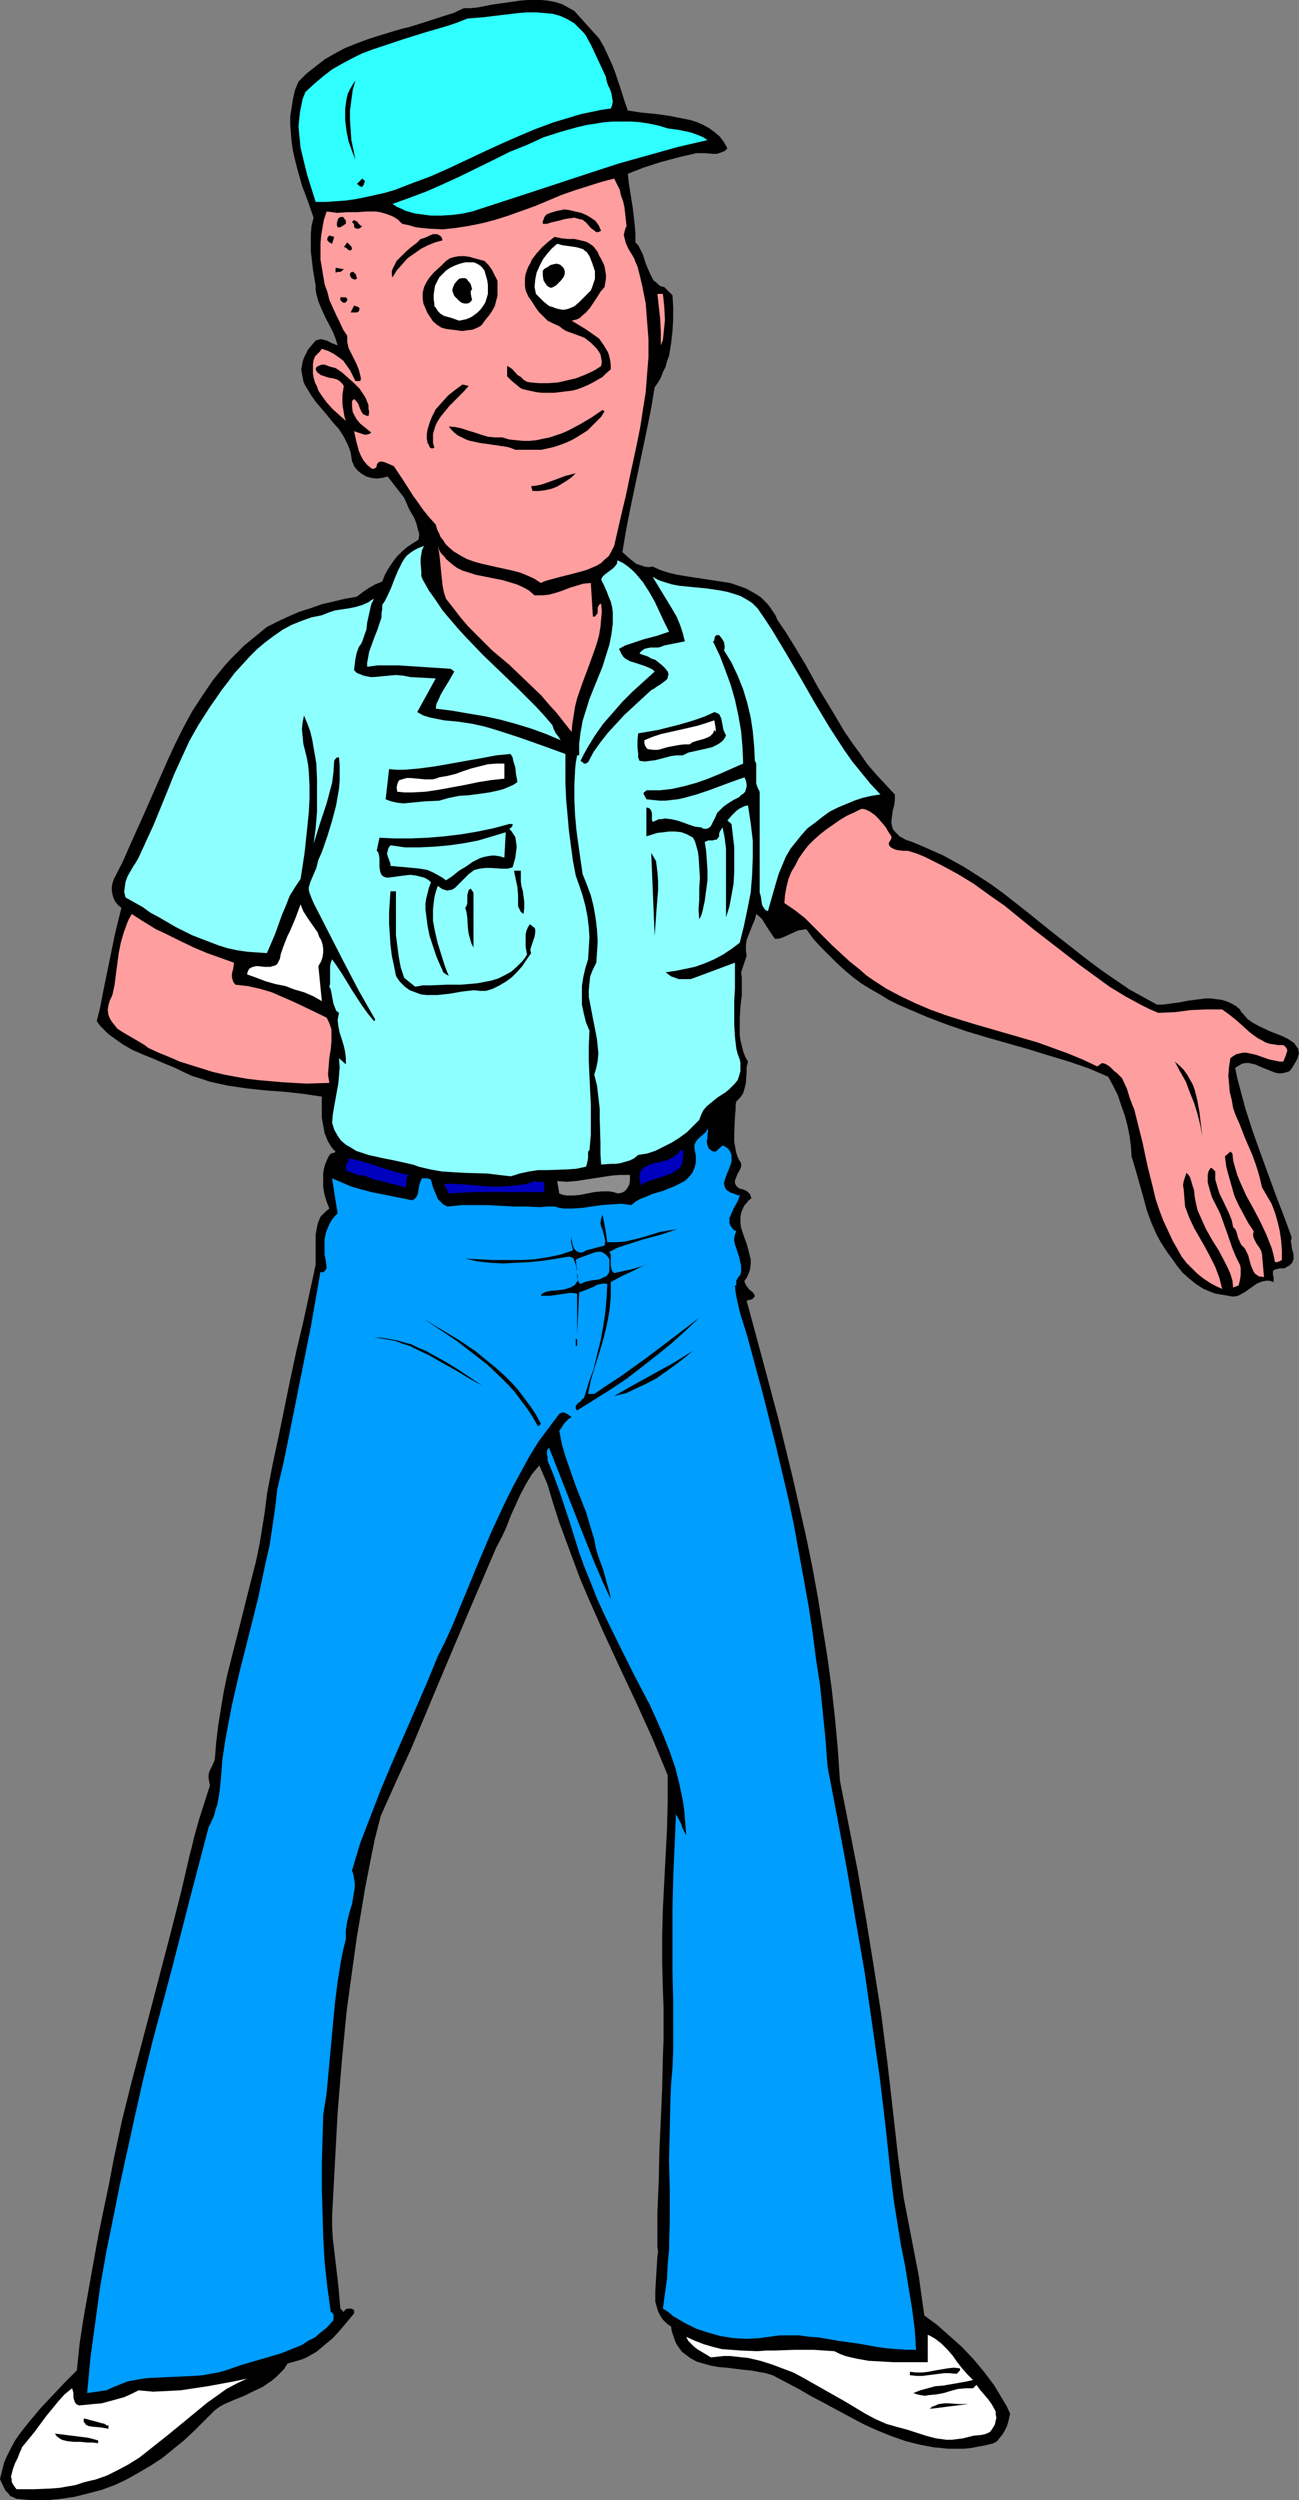
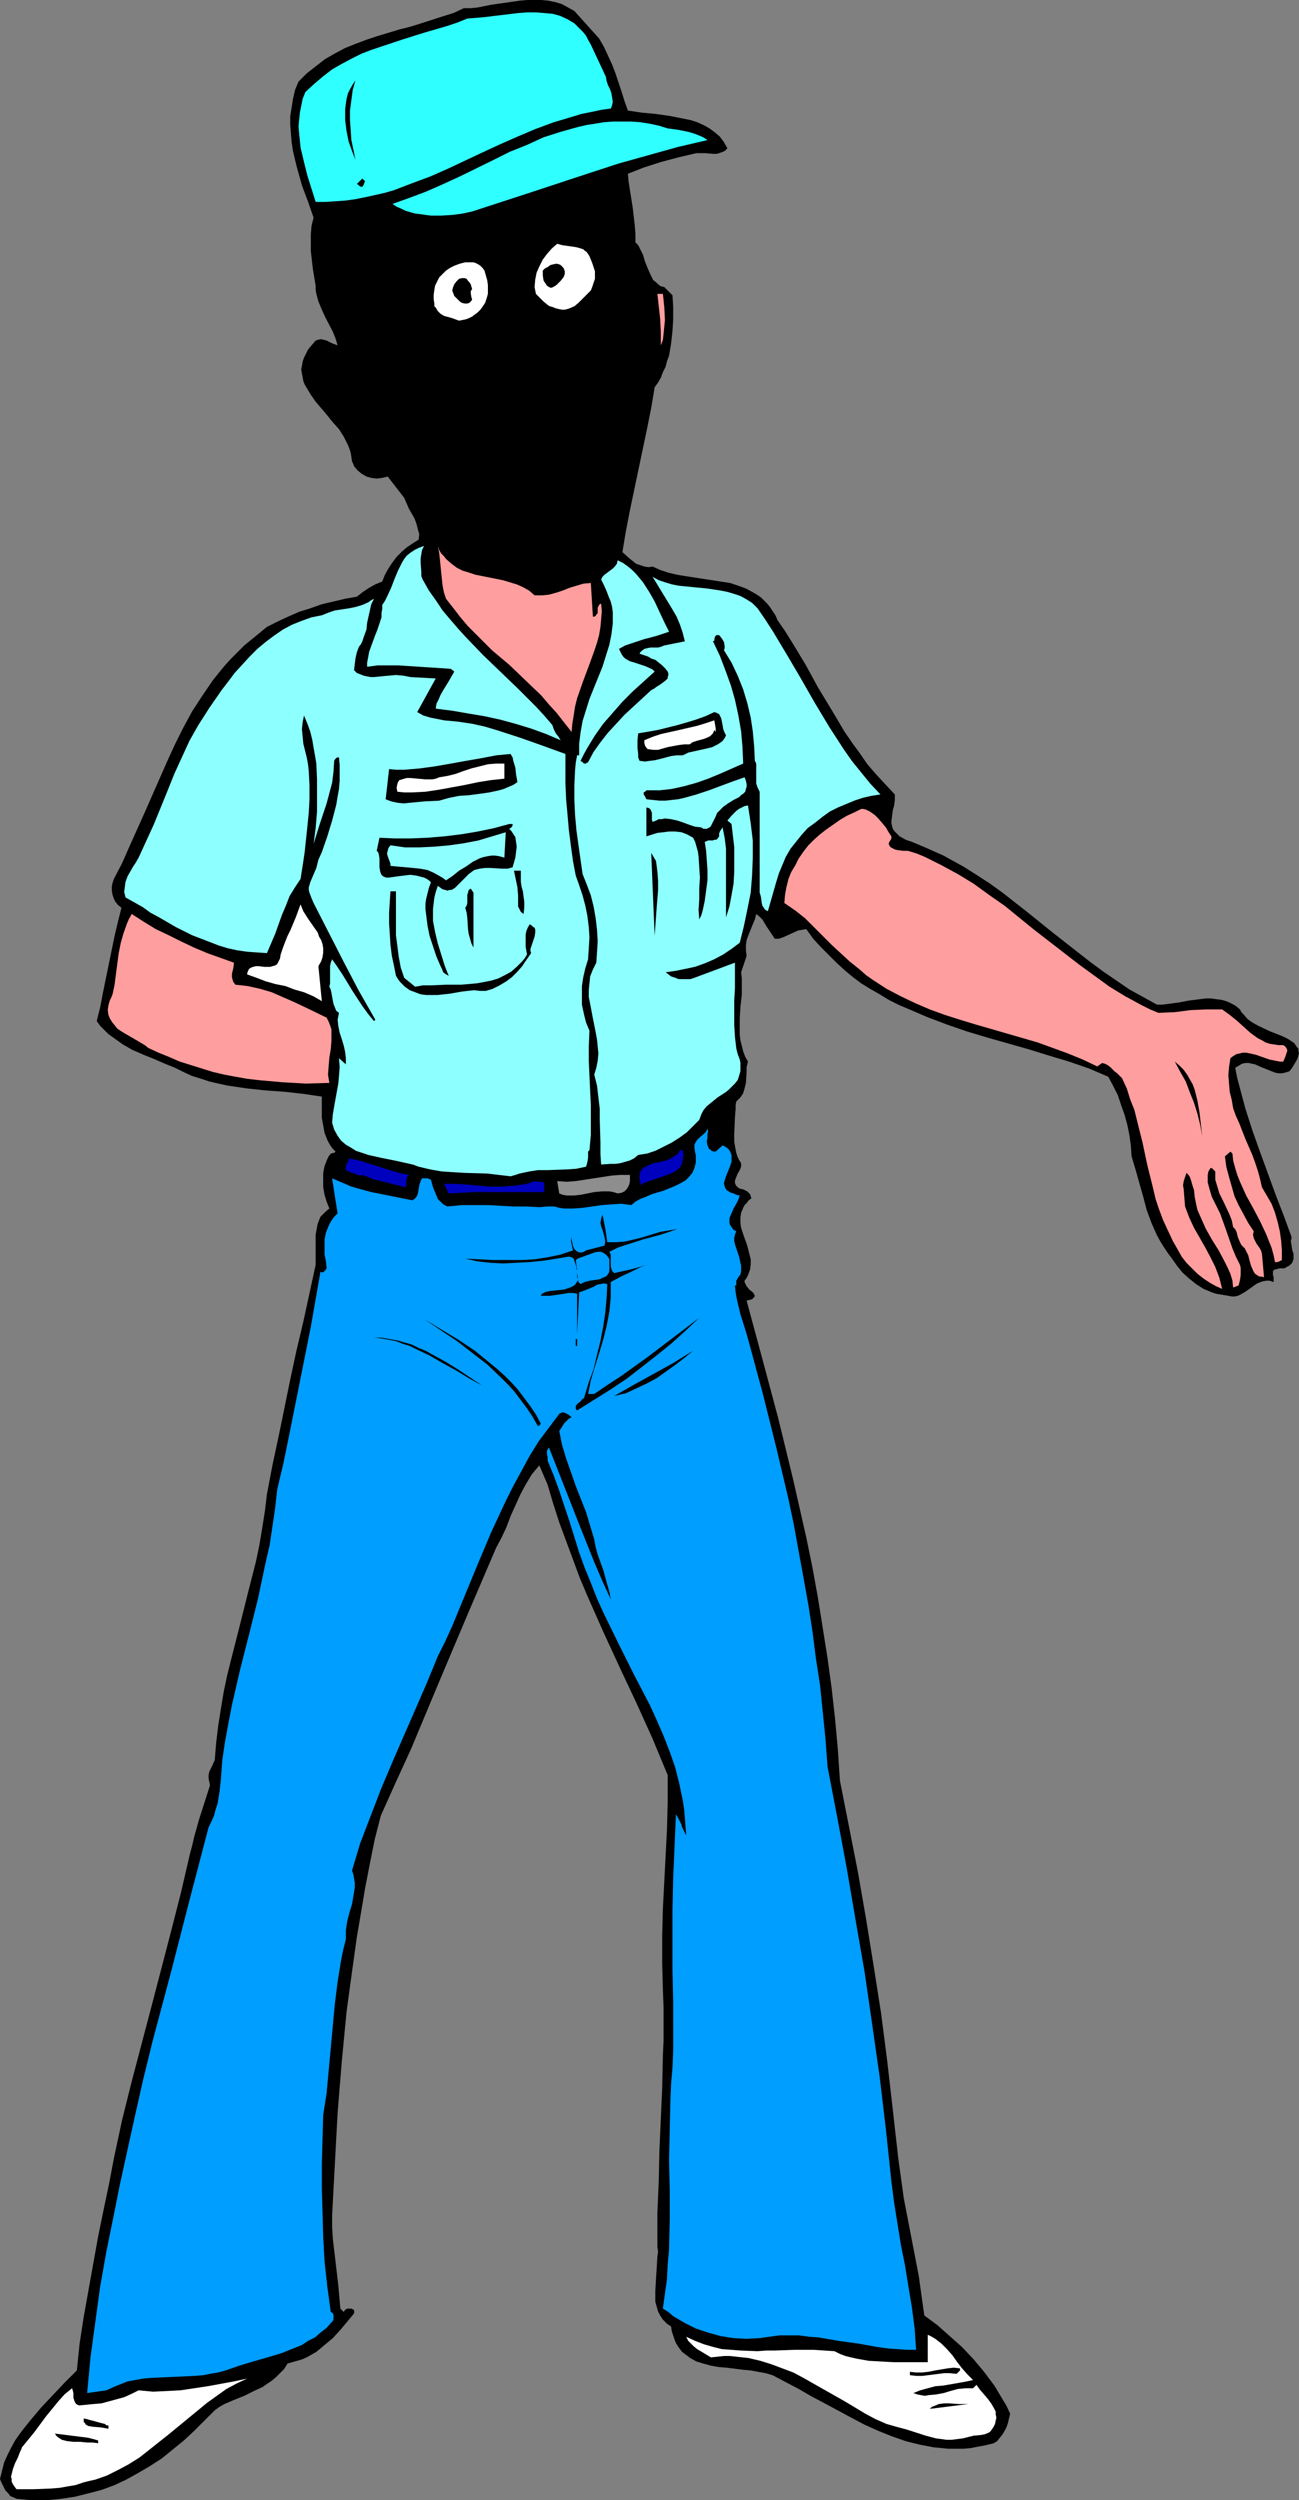
<svg xmlns="http://www.w3.org/2000/svg" xmlns:ns1="http://sodipodi.sourceforge.net/DTD/sodipodi-0.dtd" xmlns:ns2="http://www.inkscape.org/namespaces/inkscape" version="1.0" width="80.936mm" height="155.668mm" id="svg61" ns1:docname="Sailor 3.wmf">
  <rect width="100%" height="100%" fill="#808080" stroke="none" />
  <ns1:namedview id="namedview61" pagecolor="#ffffff" bordercolor="#000000" borderopacity="0.25" ns2:showpageshadow="2" ns2:pageopacity="0.0" ns2:pagecheckerboard="0" ns2:deskcolor="#d1d1d1" ns2:document-units="mm" />
  <defs id="defs1">
    <pattern id="WMFhbasepattern" patternUnits="userSpaceOnUse" width="6" height="6" x="0" y="0" />
  </defs>
  <path style="fill:#000000;fill-opacity:1;fill-rule:evenodd;stroke:none" d="m 141.073,9.049 1.131,1.939 0.97,2.101 0.97,2.101 0.808,2.101 1.454,4.363 0.646,2.101 0.808,2.262 3.232,0.485 3.394,0.323 3.394,0.485 3.232,0.646 1.616,0.323 1.454,0.485 1.454,0.646 1.454,0.808 1.293,0.97 1.131,0.97 0.97,1.293 0.808,1.454 -0.323,0.323 -0.323,0.323 -0.808,0.323 -0.97,0.323 h -0.97 l -1.939,-0.162 h -0.97 -0.97 l -4.201,0.97 -4.201,1.131 -4.04,1.293 -3.717,1.454 0.162,1.778 0.323,2.101 0.646,4.04 0.485,4.201 0.162,2.101 v 1.939 l 0.646,0.646 0.323,0.646 0.808,1.616 0.485,1.616 0.646,1.616 0.646,1.454 0.323,0.646 0.323,0.646 0.646,0.485 0.485,0.485 0.646,0.485 0.808,0.162 1.939,1.939 0.162,2.747 v 2.909 l -0.162,2.747 -0.323,2.909 -0.485,2.909 -0.485,1.293 -0.323,1.293 -0.646,1.293 -0.485,1.293 -0.646,1.131 -0.808,1.131 -0.808,4.848 -0.97,4.848 -4.04,19.229 -0.97,5.009 -0.808,4.848 1.616,1.454 0.808,0.646 0.808,0.646 0.97,0.323 0.97,0.323 0.97,0.162 0.97,-0.162 1.778,0.808 1.939,0.646 2.101,0.485 1.939,0.323 4.201,0.646 4.201,0.646 2.101,0.323 1.939,0.646 1.778,0.646 1.778,0.97 0.808,0.485 0.97,0.646 0.646,0.646 0.808,0.808 0.646,0.808 0.646,0.97 0.646,0.97 0.485,1.131 1.778,2.585 1.616,2.585 3.232,5.332 2.909,5.333 3.232,5.333 3.07,5.171 1.778,2.585 1.778,2.424 1.778,2.585 2.101,2.424 2.101,2.262 2.262,2.424 v 1.293 l -0.162,1.293 -0.323,1.131 -0.162,1.293 -0.162,1.293 v 0.485 l 0.162,0.646 0.162,0.646 0.485,0.646 0.485,0.485 0.646,0.646 1.454,0.808 1.454,0.485 3.07,1.293 2.909,1.293 1.454,0.646 1.454,0.808 3.232,1.778 3.07,1.939 3.232,2.101 2.909,2.101 5.979,4.686 5.817,4.686 5.979,4.686 2.909,2.262 3.07,2.262 3.07,2.101 3.07,2.101 3.232,1.778 3.232,1.778 h 1.293 l 1.293,-0.162 2.424,-0.323 2.586,-0.485 2.586,-0.323 1.293,-0.162 h 1.293 l 1.131,0.162 1.293,0.162 1.131,0.323 1.131,0.485 1.131,0.646 0.97,0.808 0.323,0.646 0.485,0.485 0.97,1.131 1.131,0.808 1.454,0.808 2.747,1.293 2.909,1.131 1.293,0.646 0.97,0.646 0.485,0.323 0.323,0.485 0.323,0.485 0.323,0.323 v 0.485 l 0.162,0.646 -0.162,0.485 -0.162,0.646 -0.323,0.646 -0.485,0.808 -0.485,0.808 -0.646,0.808 -0.97,0.323 -0.808,0.162 h -0.808 l -0.808,-0.162 -1.616,-0.646 -0.808,-0.323 -0.808,-0.323 -1.454,-0.646 -0.808,-0.162 -0.646,-0.162 h -0.808 l -0.808,0.162 -0.808,0.485 -0.808,0.485 0.485,2.424 0.646,2.424 1.293,4.848 1.616,5.009 1.778,5.009 3.717,10.18 1.939,5.009 1.778,4.848 v 0.485 l -0.162,0.485 0.162,0.97 0.162,1.131 0.323,0.97 v 0.808 0.485 l -0.162,0.323 -0.162,0.485 -0.323,0.323 -0.323,0.323 -0.646,0.323 -0.485,0.323 h -0.485 -0.646 l -0.646,0.162 -0.646,0.162 -0.323,0.323 v 0.162 0.323 0.485 l 0.162,0.485 v 1.131 l -0.97,-0.323 h -0.808 l -0.808,0.162 -0.485,0.162 -0.808,0.323 -0.485,0.323 -1.131,0.808 -1.131,0.808 -1.131,0.646 -0.646,0.323 -0.808,0.162 h -0.646 l -0.808,-0.162 -0.97,-0.162 -0.97,-0.162 -0.97,-0.162 -0.97,-0.323 -1.939,-0.808 -1.778,-1.131 -1.616,-1.293 -1.616,-1.454 -1.293,-1.616 -1.131,-1.616 -0.97,-1.293 -0.97,-1.454 -0.808,-1.293 -0.808,-1.454 -1.293,-2.909 -1.131,-3.07 -0.808,-3.07 -1.778,-6.302 -0.97,-3.232 -0.162,-2.424 -0.323,-2.424 -0.485,-2.424 -0.646,-2.424 -0.808,-2.262 -0.808,-2.424 -1.131,-2.262 -1.131,-2.101 -4.525,-1.939 -4.686,-1.616 -4.848,-1.454 -4.686,-1.454 -9.696,-2.747 -4.848,-1.454 -4.686,-1.616 -4.686,-1.778 -4.525,-1.939 -2.262,-0.97 -2.262,-1.131 -2.101,-1.293 -2.262,-1.293 -2.101,-1.293 -1.939,-1.454 -1.939,-1.616 -1.939,-1.778 -1.778,-1.778 -1.939,-1.939 -1.778,-1.939 -1.616,-2.262 -0.97,0.162 -0.97,0.162 -1.778,0.808 -1.778,0.808 -0.97,0.323 h -0.97 l -0.97,-1.454 -0.97,-1.454 -0.485,-0.808 -0.485,-0.808 -0.646,-0.646 -0.808,-0.646 -0.323,1.293 -0.485,1.131 -0.97,2.424 -0.485,1.293 -0.162,1.131 v 1.293 l 0.162,1.293 -1.293,3.878 0.162,1.293 v 1.293 2.747 l -0.323,2.747 -0.162,2.747 v 2.585 1.293 l 0.162,1.293 0.323,1.293 0.323,1.293 0.485,1.293 0.646,1.131 -0.323,1.293 v 1.131 l -0.162,2.585 -0.323,1.293 -0.323,1.131 -0.323,0.485 -0.323,0.485 -0.485,0.485 -0.485,0.485 -0.162,0.808 v 0.97 l -0.162,1.939 -0.162,3.878 v 1.939 l 0.323,1.778 0.162,0.808 0.323,0.97 0.323,0.646 0.485,0.808 v 0.808 l -0.323,0.808 -0.485,0.808 -0.323,0.808 -0.323,0.808 v 0.646 l 0.162,0.323 0.162,0.323 0.323,0.323 0.485,0.323 0.808,0.162 0.97,0.485 0.323,0.323 0.323,0.323 0.162,0.485 0.162,0.485 -0.646,0.485 -0.485,0.646 -0.485,0.485 -0.323,0.646 -0.485,1.131 -0.162,1.131 v 1.293 l 0.162,1.131 0.808,2.424 0.485,1.293 0.323,1.131 0.323,1.293 0.323,1.293 v 1.131 l -0.162,1.293 -0.485,1.293 -0.323,0.646 -0.485,0.646 v 0.323 l 0.162,0.323 0.323,0.646 0.646,0.808 0.646,0.485 0.323,0.323 0.162,0.323 0.162,0.323 -0.162,0.323 -0.162,0.162 -0.323,0.323 -0.646,0.162 -0.646,0.162 3.717,13.735 3.717,13.897 3.394,13.897 1.616,7.11 1.616,7.11 1.454,7.11 1.293,7.11 1.131,7.11 1.131,7.11 0.97,7.11 0.808,7.272 0.646,7.11 0.485,7.272 2.101,10.665 2.101,10.665 1.939,11.15 1.778,10.988 1.778,11.311 1.454,11.311 1.293,11.311 1.293,11.473 0.646,4.686 0.646,4.686 1.778,9.211 1.778,9.211 0.646,4.686 0.646,4.525 3.07,2.262 2.909,2.585 2.909,2.585 2.747,2.909 2.424,2.909 2.424,3.232 0.97,1.616 0.97,1.616 0.97,1.616 0.808,1.778 -0.485,2.101 -0.323,0.97 -0.485,0.97 -0.485,0.808 -0.646,0.808 -0.646,0.808 -0.808,0.485 -1.939,0.485 -1.778,0.323 -1.616,0.323 -1.778,0.162 h -1.778 -1.778 l -1.616,-0.162 -1.778,-0.162 -3.394,-0.646 -3.232,-0.808 -3.232,-1.131 -3.232,-1.293 -3.232,-1.454 -3.07,-1.616 -6.302,-3.393 -3.07,-1.616 -3.07,-1.778 -3.07,-1.616 -3.07,-1.616 -1.616,-0.485 -1.778,-0.323 -1.778,-0.323 -1.778,-0.162 -3.878,-0.485 -1.939,-0.162 -1.778,-0.323 -1.778,-0.485 -1.616,-0.485 -1.454,-0.808 -1.293,-0.97 -0.646,-0.485 -0.485,-0.646 -0.485,-0.646 -0.485,-0.808 -0.323,-0.808 -0.323,-0.97 -0.323,-0.97 -0.162,-1.131 -0.97,-0.646 -0.97,-0.97 -0.646,-0.97 -0.485,-0.97 -0.323,-1.131 -0.323,-1.131 v -1.293 -1.293 l 0.162,-2.747 0.162,-2.585 0.162,-2.747 0.162,-1.131 -0.162,-1.131 v -7.918 l 0.323,-7.595 0.162,-7.272 0.323,-7.272 0.323,-7.272 0.162,-7.433 0.162,-3.878 v -7.756 l -0.162,-4.201 -0.162,-6.302 v -6.302 l 0.162,-6.302 0.323,-6.302 0.646,-12.443 0.162,-6.464 v -6.302 l -3.555,-8.564 -3.878,-8.564 -3.878,-8.241 -3.878,-8.403 -3.717,-8.403 -1.778,-4.201 -1.616,-4.363 -1.616,-4.363 -1.616,-4.363 -1.454,-4.525 -1.293,-4.363 -1.939,-4.525 -0.97,1.131 -0.808,0.97 -1.454,2.424 -1.293,2.424 -2.262,5.009 -0.97,2.585 -1.131,2.424 -1.293,2.424 -6.787,15.836 -6.625,15.674 -6.625,15.836 -3.555,7.756 -3.555,7.918 -1.454,5.656 -1.131,5.656 -1.131,5.817 -0.97,5.817 -0.97,5.656 -0.808,5.817 -0.808,5.817 -0.808,5.979 -1.131,11.796 -0.97,11.958 -0.646,11.958 -0.646,12.119 V 524.04 l 0.162,2.747 0.646,5.494 0.646,5.494 0.485,5.494 0.808,0.808 0.162,-0.323 0.323,-0.323 0.323,-0.162 h 0.323 0.646 l 0.646,0.323 v 0 0.808 l -1.616,1.939 -1.616,1.939 -1.778,1.939 -1.939,1.616 -1.939,1.616 -1.131,0.646 -1.131,0.646 -1.131,0.485 -1.131,0.323 -1.131,0.323 -1.131,0.323 -0.808,1.293 -0.97,0.97 -0.97,0.97 -0.97,0.808 -0.97,0.646 -1.131,0.808 -2.101,0.97 -2.262,1.131 -2.424,0.97 -2.262,0.97 -1.131,0.646 -1.131,0.808 -2.424,2.424 -2.424,2.424 -2.424,2.262 -2.586,2.101 -2.586,2.101 -2.747,1.778 -2.747,1.616 -2.909,1.616 -2.747,1.293 -3.07,1.131 -3.07,0.808 -3.232,0.808 -3.232,0.485 -3.394,0.323 H 7.433 L 3.878,588.03 3.232,587.707 2.424,587.384 1.939,586.737 1.293,586.091 0.97,585.445 0.646,584.798 0.323,584.152 0,583.344 l 0.485,-1.939 0.485,-1.939 0.808,-1.778 0.808,-1.616 0.97,-1.778 1.131,-1.616 1.131,-1.454 1.293,-1.616 2.586,-3.07 2.747,-2.909 2.747,-2.909 2.909,-2.909 0.646,-6.302 0.97,-6.302 1.131,-6.302 1.131,-6.302 1.131,-6.302 1.293,-6.302 1.293,-6.14 1.131,-5.979 1.939,-9.049 2.262,-9.049 4.686,-17.775 4.686,-17.937 2.262,-8.888 2.101,-9.049 0.485,-1.778 0.485,-2.101 1.131,-4.04 1.293,-4.04 1.293,-4.04 -0.162,-0.808 -0.162,-0.808 v -0.808 l 0.162,-0.808 0.646,-1.293 0.646,-1.454 0.323,-4.04 0.485,-4.04 0.646,-4.04 0.646,-3.878 0.808,-3.878 0.97,-3.878 1.939,-7.595 1.939,-7.756 1.939,-7.595 0.808,-3.878 0.646,-3.878 0.646,-4.04 0.485,-4.04 1.293,-6.787 1.454,-6.787 2.747,-13.412 1.454,-6.787 1.616,-6.787 2.909,-13.412 v -1.616 -1.778 -1.939 -1.778 l 0.323,-1.778 0.162,-0.808 0.323,-0.808 0.323,-0.808 0.646,-0.646 0.646,-0.646 0.808,-0.646 -0.646,-1.616 -0.485,-1.616 -0.323,-1.778 v -1.778 -1.616 l 0.323,-1.616 0.646,-1.616 0.323,-0.646 0.485,-0.646 0.646,-0.162 h 0.162 l 0.323,-0.323 -0.646,-0.646 -0.485,-0.646 -0.485,-0.808 -0.323,-0.646 -0.646,-1.616 -0.323,-1.778 -0.323,-1.778 v -1.778 -1.616 -1.616 l -4.363,-0.646 -4.363,-0.485 -4.525,-0.323 -4.525,-0.485 -4.363,-0.646 -2.262,-0.485 -2.101,-0.485 -1.939,-0.646 -2.101,-0.646 -2.101,-0.97 -1.939,-0.97 -2.424,-0.97 -2.586,-1.131 -2.424,-0.97 -2.586,-1.131 -2.262,-1.293 -2.262,-1.616 -1.131,-0.808 -1.939,-1.939 -0.808,-1.131 0.808,-3.232 0.646,-3.393 2.747,-13.412 0.808,-3.393 0.808,-3.232 -0.808,-0.646 -0.646,-0.808 -0.323,-0.646 -0.323,-0.97 -0.162,-0.97 v -0.97 l 0.162,-0.808 0.323,-0.97 1.939,-3.717 1.778,-4.04 3.555,-7.918 3.555,-8.08 1.778,-4.04 1.778,-3.878 1.939,-3.878 2.101,-3.878 2.424,-3.717 2.424,-3.555 1.293,-1.616 1.454,-1.778 1.454,-1.616 1.616,-1.616 1.616,-1.616 1.778,-1.454 1.778,-1.454 1.778,-1.454 2.586,-1.293 2.424,-1.131 2.586,-1.131 2.586,-0.808 2.747,-0.97 2.747,-0.646 2.747,-0.646 2.747,-0.485 1.454,-1.131 1.454,-0.97 1.454,-0.808 1.616,-0.646 0.646,-1.616 0.808,-1.454 0.97,-1.454 0.97,-1.293 1.293,-1.293 1.131,-0.97 1.454,-0.97 1.293,-0.808 0.162,-1.293 -0.323,-1.131 -0.323,-1.293 -0.485,-1.293 -1.293,-2.262 -1.131,-2.585 -3.878,-5.009 -1.293,0.323 -1.293,0.162 -1.293,-0.162 -1.131,-0.323 -1.131,-0.646 -0.97,-0.808 -0.808,-0.97 -0.162,-0.485 -0.323,-0.646 -0.162,-1.131 -0.162,-0.97 -0.323,-0.97 -0.323,-0.808 -0.97,-1.939 -1.131,-1.778 -1.454,-1.616 -1.293,-1.616 -2.747,-3.232 -1.131,-1.616 -0.97,-1.616 -0.485,-0.808 -0.323,-0.808 -0.162,-0.97 -0.162,-0.808 -0.162,-0.97 0.162,-0.808 0.162,-0.97 0.323,-0.97 0.485,-0.97 0.485,-0.97 0.808,-0.97 0.97,-1.131 0.485,-0.162 0.808,-0.162 0.646,0.162 0.646,0.162 1.293,0.646 1.293,0.485 -0.485,-1.616 -0.646,-1.616 -1.778,-3.393 -0.808,-1.778 -0.808,-1.939 -0.485,-1.778 -0.162,-0.97 v -0.97 l -0.646,-3.878 -0.485,-4.201 v -1.939 -2.101 l 0.162,-1.939 0.485,-1.939 -1.293,-3.717 -1.454,-3.878 -1.131,-4.04 -0.485,-1.939 -0.485,-2.101 -0.323,-2.101 -0.162,-1.939 -0.162,-2.101 v -2.101 l 0.323,-1.939 0.323,-2.101 0.485,-2.101 0.808,-1.939 1.939,-1.939 2.262,-1.778 2.101,-1.616 2.262,-1.293 2.424,-1.293 2.424,-0.97 2.586,-0.97 2.424,-0.808 5.333,-1.616 2.586,-0.646 2.586,-0.808 5.009,-1.616 2.586,-0.808 2.424,-1.131 h 1.616 l 1.616,-0.162 3.232,-0.646 3.394,-0.485 3.394,-0.485 L 124.106,0 h 1.778 1.616 l 1.616,0.162 1.616,0.323 1.616,0.485 1.454,0.808 1.454,0.808 z" id="path1" />
  <path style="fill:#30ffff;fill-opacity:1;fill-rule:evenodd;stroke:none" d="m 142.689,18.098 0.162,0.97 0.323,0.97 0.485,0.97 0.323,0.97 0.162,0.97 0.162,0.97 -0.162,0.808 -0.162,0.485 -0.162,0.323 -2.262,0.323 -2.262,0.485 -2.424,0.485 -2.101,0.646 -4.363,1.293 -4.363,1.616 -4.201,1.778 -4.04,1.778 -4.201,1.939 -8.241,3.878 -4.04,1.778 -4.363,1.616 -4.201,1.616 -2.262,0.646 -4.363,0.97 -2.424,0.485 -2.262,0.323 -2.262,0.162 -2.424,0.162 h -2.424 l -0.97,-3.07 -0.97,-3.07 -0.808,-3.232 -0.808,-3.393 -0.162,-1.616 -0.162,-1.616 -0.162,-1.778 0.162,-1.616 0.162,-1.616 0.323,-1.616 0.323,-1.616 0.646,-1.616 2.101,-1.939 2.101,-1.778 2.101,-1.616 2.262,-1.293 2.424,-1.293 2.262,-1.131 2.586,-0.97 2.424,-0.808 4.848,-1.616 2.586,-0.808 2.586,-0.808 5.009,-1.454 2.424,-0.808 2.424,-0.97 1.939,-0.162 1.939,-0.162 4.04,-0.485 4.04,-0.485 2.101,-0.162 h 2.101 l 1.939,0.162 1.939,0.162 1.778,0.485 1.778,0.808 0.808,0.485 0.808,0.485 0.646,0.646 0.808,0.808 0.646,0.646 0.646,0.808 0.485,0.97 0.646,1.131 z" id="path2" />
  <path style="fill:#000000;fill-opacity:1;fill-rule:evenodd;stroke:none" d="m 83.707,37.651 -0.808,-2.101 -0.808,-2.262 -0.485,-2.424 -0.323,-2.585 v -2.585 l 0.162,-1.293 0.162,-1.131 0.323,-1.293 0.485,-0.97 0.646,-1.131 0.646,-0.97 -0.646,2.262 -0.323,2.424 -0.323,2.424 v 2.262 l 0.162,2.262 0.162,2.424 0.485,2.262 z" id="path3" />
  <path style="fill:#30ffff;fill-opacity:1;fill-rule:evenodd;stroke:none" d="m 166.605,32.965 -6.949,1.616 -6.949,1.939 -6.949,1.939 -6.949,2.262 -13.736,4.525 -13.897,4.525 -2.262,0.485 -2.424,0.323 -2.586,0.162 h -2.424 L 99.058,50.416 97.766,50.255 96.634,49.932 95.503,49.608 94.534,49.124 93.402,48.639 92.433,47.993 l 4.04,-1.454 3.878,-1.454 4.04,-1.778 3.878,-1.778 7.918,-3.878 3.878,-1.939 4.04,-1.616 3.878,-1.778 4.04,-1.293 4.04,-1.131 2.101,-0.485 2.101,-0.323 1.939,-0.323 2.101,-0.162 h 2.101 2.262 l 2.101,0.162 2.101,0.323 2.262,0.485 2.101,0.646 2.424,0.323 2.424,0.485 1.131,0.323 1.293,0.485 1.131,0.485 z" id="path4" />
  <path style="fill:#000000;fill-opacity:1;fill-rule:evenodd;stroke:none" d="M 85.323,43.953 H 85.161 84.999 l -0.323,-0.162 -0.323,-0.323 -0.323,-0.162 1.293,-1.293 0.323,0.323 0.162,0.162 0.162,0.162 -0.162,0.323 -0.162,0.485 z" id="path5" />
-   <path style="fill:#ff9e9e;fill-opacity:1;fill-rule:evenodd;stroke:none" d="m 147.537,53.163 -0.323,0.808 -0.162,0.646 -0.162,0.646 0.162,0.646 0.162,0.646 0.162,0.646 0.485,1.131 1.454,2.424 0.485,1.293 0.323,0.646 0.162,0.646 0.485,1.939 0.485,2.101 0.808,4.04 0.323,4.201 0.323,4.201 v 4.201 l -0.323,4.04 -0.323,4.201 -0.646,4.04 -0.646,4.201 -0.808,4.04 -1.778,8.241 -0.808,3.878 -0.97,4.04 -1.778,7.756 -0.646,1.293 -0.646,1.131 -0.97,0.808 -0.808,0.808 -1.131,0.646 -1.131,0.485 -1.131,0.485 -1.131,0.323 -2.424,0.646 -1.293,0.323 -1.293,0.323 -2.424,0.646 -1.131,0.323 -1.131,0.485 -1.454,-0.97 -1.778,-0.808 -1.616,-0.646 -1.778,-0.485 -3.717,-0.808 -3.555,-0.808 -1.778,-0.485 -1.778,-0.646 -1.454,-0.808 -1.616,-0.97 -1.293,-1.131 -0.646,-0.646 -0.485,-0.808 -0.646,-0.808 -0.323,-0.808 -0.485,-0.97 -0.323,-1.131 -1.454,-1.616 -1.454,-1.778 -1.131,-1.616 -1.293,-1.778 -2.262,-3.555 -2.262,-3.393 -1.454,-0.646 -0.808,-0.323 -0.808,-0.162 -0.485,0.162 -0.323,0.323 -0.162,0.323 v 0.323 l -0.162,0.323 -0.323,0.162 -0.323,0.162 -0.485,-0.162 -0.97,-0.808 -0.808,-0.97 -0.646,-1.131 -0.485,-1.131 -0.646,-2.424 -0.485,-2.262 0.97,0.323 0.97,0.323 0.485,0.162 h 0.485 l 0.646,-0.162 0.485,-0.323 -1.778,-1.454 -0.808,-0.646 -0.808,-0.97 -0.485,-0.808 -0.485,-0.97 -0.162,-1.293 v -1.293 l 0.485,-0.485 0.485,0.485 0.485,0.646 0.485,1.293 0.323,0.646 0.323,0.485 0.646,0.323 0.646,0.162 0.162,-0.97 -0.162,-0.808 V 95.339 l -0.323,-0.808 -0.323,-0.808 -0.485,-0.808 -0.97,-1.454 -1.293,-1.293 -1.454,-1.293 -1.454,-1.293 -1.454,-0.97 -0.646,-0.162 -0.646,-0.162 -1.293,-0.485 h -0.646 l -0.485,0.162 -0.646,0.323 -0.162,0.162 -0.162,0.485 0.162,0.323 0.323,0.485 0.323,0.162 0.323,0.323 0.97,0.323 0.97,0.323 1.131,0.162 0.97,0.323 0.485,0.323 0.323,0.323 0.323,0.323 0.323,0.485 -0.323,2.101 v 2.101 l 0.162,1.131 0.162,0.97 0.162,0.97 0.323,0.97 -1.454,-1.293 -1.616,-1.454 -1.454,-1.616 -1.293,-1.778 -0.646,-0.97 -0.323,-0.97 -0.485,-0.97 -0.323,-1.131 -0.162,-0.97 V 86.774 85.643 l 0.162,-0.97 0.162,-0.323 0.162,-0.485 0.485,-0.485 0.646,-0.646 0.485,-0.646 1.454,0.485 1.293,0.646 1.131,0.808 1.131,0.808 0.808,1.131 0.808,1.131 0.646,1.293 0.646,1.293 h 1.131 l 0.162,-0.646 -0.162,-0.646 -0.323,-1.293 -0.485,-1.293 -1.293,-2.585 -0.646,-1.293 -0.323,-1.454 v -0.646 -0.808 l -0.97,-1.454 -0.808,-1.778 -0.808,-1.616 -0.808,-1.778 -0.808,-1.778 -0.485,-1.939 -0.646,-1.778 -0.323,-1.939 -0.323,-1.939 -0.323,-1.939 v -1.939 -1.939 l 0.162,-1.778 0.323,-1.939 0.323,-1.778 0.646,-1.939 1.293,0.162 1.131,0.162 2.424,-0.162 h 2.262 l 2.262,-0.162 h 2.101 l 1.131,0.162 1.131,0.323 0.97,0.323 1.131,0.485 0.97,0.646 0.97,0.97 1.616,0.323 1.616,0.485 1.454,0.162 1.616,0.162 3.232,0.162 3.07,-0.323 3.07,-0.485 3.232,-0.646 3.07,-0.808 3.07,-0.97 6.302,-2.262 6.141,-2.585 3.232,-1.131 3.07,-0.97 3.07,-0.97 3.07,-0.808 0.646,1.293 0.646,1.293 0.323,1.454 0.485,1.293 0.323,1.454 0.162,1.454 z" id="path6" />
  <path style="fill:#000000;fill-opacity:1;fill-rule:evenodd;stroke:none" d="m 141.558,54.295 -0.323,0.162 -0.323,0.162 h -0.162 -0.323 l -0.646,-0.485 -0.646,-0.485 -1.131,-1.293 -0.808,-0.646 -0.808,-0.162 -1.131,-0.323 -1.131,0.162 -1.131,0.162 -1.131,0.323 -2.101,0.485 -0.97,0.323 h -0.97 V 52.032 l 0.162,-0.323 0.162,-0.485 0.162,-0.323 0.485,-0.485 0.808,-0.323 1.616,-0.485 0.97,-0.162 0.646,-0.162 1.293,0.162 1.293,0.323 1.454,0.323 1.131,0.485 1.131,0.646 1.131,0.808 0.808,1.131 0.162,0.485 z" id="path7" />
  <path style="fill:#000000;fill-opacity:1;fill-rule:evenodd;stroke:none" d="m 81.444,51.871 v 0.323 0.323 0.162 l -0.323,0.162 -0.162,0.162 -0.323,0.162 -0.485,0.323 H 79.505 l -0.162,-0.485 v -0.646 l 0.162,-0.485 0.162,-0.485 0.485,-0.323 h 0.323 0.323 l 0.162,0.162 0.162,0.323 z" id="path8" />
  <path style="fill:#000000;fill-opacity:1;fill-rule:evenodd;stroke:none" d="M 85.323,53.163 84.999,53.487 84.515,53.81 H 83.868 L 83.707,53.648 83.383,53.487 v -0.646 l -0.162,-0.323 -0.323,-0.162 0.162,-0.323 0.162,-0.162 h 0.323 l 0.323,0.162 0.323,0.162 0.162,0.323 0.323,0.323 0.323,0.323 z" id="path9" />
  <path style="fill:#000000;fill-opacity:1;fill-rule:evenodd;stroke:none" d="m 104.229,56.557 -1.778,0.485 -1.616,0.646 -1.616,0.808 -1.616,1.131 -1.616,1.131 -1.293,1.454 -1.293,1.454 -0.97,1.616 -0.162,-0.646 v -0.808 l 0.162,-0.485 0.323,-0.646 0.323,-0.646 0.323,-0.646 1.131,-1.131 1.131,-1.131 1.131,-0.97 1.293,-0.97 0.97,-0.97 0.646,-0.162 0.808,-0.323 0.646,-0.323 0.808,-0.323 h 0.646 0.323 l 0.323,0.162 0.323,0.162 0.323,0.323 0.162,0.323 z" id="path10" />
  <path style="fill:#000000;fill-opacity:1;fill-rule:evenodd;stroke:none" d="M 78.212,57.365 77.889,57.203 77.566,57.042 77.081,56.557 V 56.395 56.072 l 0.162,-0.323 0.323,-0.323 1.131,0.323 z" id="path11" />
  <path style="fill:#000000;fill-opacity:1;fill-rule:evenodd;stroke:none" d="m 141.073,60.112 0.485,0.808 0.485,0.97 0.323,0.808 0.162,0.97 0.162,0.97 v 0.97 l -0.162,0.97 -0.162,0.97 -0.97,1.131 -0.808,1.293 -1.616,2.424 -0.97,1.131 -0.97,0.808 -0.485,0.485 -0.646,0.323 -0.646,0.162 -0.646,0.162 1.616,0.97 1.616,0.97 1.616,1.131 1.616,1.131 1.131,1.616 0.485,0.808 0.485,0.808 0.323,0.97 0.162,0.808 0.162,1.131 v 1.131 l -0.97,0.808 -0.97,0.97 -1.131,0.646 -1.131,0.646 -1.293,0.646 -1.131,0.485 -1.293,0.485 -1.293,0.323 -1.454,0.162 -1.293,0.162 -1.454,0.162 h -1.454 -1.293 l -1.454,-0.162 -1.454,-0.323 -1.454,-0.323 -0.485,-0.162 -0.485,-0.323 -0.97,-0.808 -0.97,-0.808 -0.97,-0.97 v -2.424 l 0.646,0.323 0.646,0.485 1.131,1.293 0.808,0.485 0.646,0.646 0.808,0.485 0.97,0.162 1.939,0.162 h 2.101 l 2.262,-0.162 2.101,-0.485 2.101,-0.485 2.101,-0.808 2.101,-0.97 0.808,-0.485 0.97,-0.646 0.162,-0.97 -0.162,-0.97 -0.162,-0.808 -0.485,-0.808 -0.485,-0.646 -0.646,-0.646 -0.646,-0.646 -0.646,-0.485 -0.808,-0.646 -0.808,-0.323 -1.778,-0.646 -1.778,-0.646 -0.808,-0.485 -0.808,-0.646 -1.454,-0.646 -1.293,-0.646 -0.97,-0.97 -1.131,-1.131 -0.808,-1.131 -0.808,-1.293 -0.808,-1.131 -0.646,-1.454 -0.162,-0.97 v -0.97 -0.97 l 0.162,-0.97 0.323,-0.97 0.323,-0.808 0.485,-0.808 0.323,-0.808 1.131,-1.454 1.293,-1.454 1.454,-1.293 1.454,-1.131 1.616,0.323 1.616,0.162 h 1.454 l 1.454,0.323 1.293,0.323 0.646,0.323 0.485,0.323 0.646,0.485 0.485,0.646 0.485,0.646 z" id="path12" />
  <path style="fill:#000000;fill-opacity:1;fill-rule:evenodd;stroke:none" d="m 82.899,58.496 -0.162,0.323 -0.323,0.162 -0.162,-0.162 h -0.323 l -0.162,-0.323 -0.323,-0.162 -0.162,-0.162 h -0.323 l 0.808,-1.131 0.646,0.646 0.323,0.323 z" id="path13" />
  <path style="fill:#ffffff;fill-opacity:1;fill-rule:evenodd;stroke:none" d="m 139.134,61.081 0.323,0.808 0.323,0.97 0.323,0.97 v 0.808 0.97 l -0.323,0.97 -0.323,0.97 -0.323,0.808 -0.97,0.97 -0.97,0.97 -0.97,0.97 -0.97,0.808 -1.131,0.485 -0.485,0.162 -0.646,0.162 h -0.646 l -0.808,-0.162 -0.646,-0.162 -0.808,-0.323 -0.646,-0.162 -0.485,-0.323 -0.97,-0.808 -1.778,-1.778 -0.323,-1.616 0.162,-1.778 0.323,-1.616 0.646,-1.454 0.808,-1.616 0.97,-1.293 1.131,-1.293 1.293,-1.131 1.131,0.323 1.131,0.162 1.131,0.162 1.131,0.162 1.131,0.323 0.485,0.162 0.323,0.323 0.485,0.323 0.323,0.485 0.323,0.485 z" id="path14" />
  <path style="fill:#000000;fill-opacity:1;fill-rule:evenodd;stroke:none" d="m 117.157,66.091 v 1.131 1.293 1.131 l -0.323,1.131 -0.323,1.293 -0.646,1.131 -0.646,0.97 -0.808,0.97 -0.485,0.646 -0.323,0.485 -0.485,0.485 -0.646,0.323 -1.131,0.485 -1.293,0.162 -1.293,0.162 -1.131,-0.162 -1.293,-0.162 -1.293,-0.162 -1.131,-0.323 -0.97,-0.646 -0.97,-0.808 -0.646,-0.97 -0.646,-0.97 -0.485,-1.131 -0.485,-1.131 -0.162,-1.131 v -0.646 -0.808 l 0.323,-1.293 0.646,-1.293 0.646,-0.97 0.97,-1.131 1.939,-1.778 0.97,-0.97 0.97,-0.646 1.131,-0.323 1.131,-0.162 h 1.131 l 1.131,0.162 1.131,0.323 2.424,0.646 0.97,0.97 0.808,1.131 0.646,1.293 z" id="path15" />
  <path style="fill:#ffffff;fill-opacity:1;fill-rule:evenodd;stroke:none" d="m 114.087,63.667 0.646,2.262 0.162,1.131 v 0.97 1.131 l -0.323,1.131 -0.323,0.97 -0.646,0.97 -0.485,0.646 -0.646,0.646 -1.293,0.97 -0.646,0.323 -0.808,0.323 -0.808,0.162 -0.808,0.162 -1.778,-0.646 -1.778,-0.485 -0.808,-0.485 -0.646,-0.646 -0.485,-0.808 -0.323,-0.323 v -0.646 l -0.162,-0.97 V 69.323 l 0.162,-1.131 0.162,-0.97 0.485,-0.97 0.485,-0.97 0.808,-0.808 0.808,-0.808 0.97,-0.646 0.97,-0.485 1.293,-0.485 1.293,-0.323 h 1.293 0.646 l 0.485,0.162 0.646,0.323 0.485,0.323 0.485,0.485 z" id="path16" />
  <path style="fill:#000000;fill-opacity:1;fill-rule:evenodd;stroke:none" d="m 132.832,63.344 0.162,0.485 v 0.646 l -0.162,0.485 -0.162,0.323 -0.646,0.808 -0.808,0.808 -0.162,0.162 -0.485,0.323 -0.646,0.323 h -0.323 l -0.323,-0.162 -0.485,-0.323 -0.323,-0.485 -0.323,-0.485 -0.162,-0.323 -0.162,-1.131 V 63.667 l 0.485,-0.485 0.646,-0.323 0.646,-0.485 0.646,-0.162 0.808,-0.162 0.646,0.162 0.323,0.162 0.323,0.323 0.323,0.323 z" id="path17" />
  <path style="fill:#000000;fill-opacity:1;fill-rule:evenodd;stroke:none" d="M 80.96,63.344 80.636,63.667 80.152,63.99 H 79.505 l -0.485,0.162 v -1.131 z" id="path18" />
  <path style="fill:#000000;fill-opacity:1;fill-rule:evenodd;stroke:none" d="m 84.03,65.283 v 0.323 l -0.323,0.162 h -0.323 l -0.323,-0.162 -0.323,-0.162 -0.162,-0.323 -0.162,-0.323 v -0.323 l 0.162,-0.323 0.323,-0.162 h 0.323 l 0.162,0.162 0.162,0.162 0.323,0.323 v 0.323 z" id="path19" />
  <path style="fill:#000000;fill-opacity:1;fill-rule:evenodd;stroke:none" d="m 111.178,68.03 -0.323,0.485 v 0.485 l 0.162,0.97 0.162,0.485 -0.162,0.323 -0.323,0.323 -0.162,0.162 -0.485,0.162 h -0.646 l -0.646,-0.162 -0.485,-0.323 -0.808,-0.808 -0.485,-0.485 -0.485,-1.293 0.162,-0.646 0.323,-0.808 0.485,-0.646 0.646,-0.646 0.646,-0.162 h 0.646 l 0.485,0.162 0.323,0.485 0.323,0.323 0.323,0.485 z" id="path20" />
  <path style="fill:#ff9e9e;fill-opacity:1;fill-rule:evenodd;stroke:none" d="m 156.102,69.161 0.162,1.454 0.162,1.616 0.162,3.07 -0.162,1.616 -0.162,1.616 -0.162,1.454 -0.485,1.293 V 79.664 78.049 l -0.162,-3.07 -0.323,-2.909 -0.323,-2.909 z" id="path21" />
  <path style="fill:#000000;fill-opacity:1;fill-rule:evenodd;stroke:none" d="m 81.768,70.292 v 0.323 l -0.162,0.323 -0.162,0.162 -0.323,0.162 h -0.162 l -0.323,-0.162 -0.162,-0.162 -0.323,-0.323 v -0.646 h 0.485 0.323 0.485 l 0.162,0.162 z" id="path22" />
  <path style="fill:#000000;fill-opacity:1;fill-rule:evenodd;stroke:none" d="m 84.515,73.201 -0.162,0.162 -0.323,0.162 h -0.485 -0.485 -0.485 l 0.808,-1.616 0.485,0.162 0.485,0.162 0.162,0.162 0.162,0.162 v 0.162 z" id="path23" />
  <path style="fill:#000000;fill-opacity:1;fill-rule:evenodd;stroke:none" d="m 110.37,90.814 -1.293,1.454 -1.616,1.616 -1.616,1.616 -1.454,1.778 -0.646,0.808 -0.646,0.97 -0.485,0.97 -0.323,0.97 -0.323,1.131 v 0.97 1.131 l 0.323,1.131 -0.485,0.162 h -0.162 l -0.323,-0.162 -0.162,-0.162 -0.162,-0.485 -0.323,-0.485 -0.162,-0.97 v -1.131 l 0.162,-0.97 0.323,-1.131 0.323,-0.97 0.323,-0.808 0.485,-0.97 0.485,-0.97 1.454,-1.616 1.454,-1.616 1.616,-1.293 1.778,-1.293 z" id="path24" />
  <path style="fill:#000000;fill-opacity:1;fill-rule:evenodd;stroke:none" d="m 142.366,96.793 -0.808,1.293 -1.131,1.131 -0.97,0.97 -1.131,1.131 -1.293,0.808 -1.293,0.808 -1.131,0.646 -1.454,0.646 -1.293,0.485 -1.454,0.485 -1.454,0.323 -1.454,0.323 h -1.454 -1.616 -1.454 -1.616 l -0.808,-0.323 -0.97,-0.323 -2.101,-0.323 -4.525,-0.646 -2.262,-0.485 -0.97,-0.323 -0.97,-0.485 -0.97,-0.485 -0.808,-0.646 -0.646,-0.646 -0.646,-0.808 1.616,0.162 1.454,0.323 1.454,0.485 1.616,0.485 1.454,0.485 1.616,0.485 1.616,0.162 h 1.778 l 1.616,0.485 1.616,0.162 1.616,0.162 h 1.616 l 1.616,-0.162 1.454,-0.323 1.616,-0.323 1.454,-0.485 1.454,-0.485 1.454,-0.646 2.747,-1.454 2.747,-1.616 2.586,-1.778 z" id="path25" />
  <path style="fill:#000000;fill-opacity:1;fill-rule:evenodd;stroke:none" d="m 135.579,111.336 -0.97,0.97 -1.131,0.808 -1.293,0.808 -1.131,0.646 -1.293,0.485 -1.454,0.323 -1.454,0.162 h -1.454 l -0.323,-1.131 1.454,-0.162 1.293,-0.323 2.747,-0.97 1.293,-0.485 1.293,-0.485 1.293,-0.323 z" id="path26" />
  <path style="fill:#8effff;fill-opacity:1;fill-rule:evenodd;stroke:none" d="m 99.866,128.465 -0.485,0.97 -0.162,0.97 -0.162,0.97 v 1.131 l 0.162,2.101 v 0.97 l 0.323,0.808 1.454,2.585 1.616,2.262 1.616,2.424 1.778,2.101 1.939,2.262 1.778,1.939 4.04,4.201 8.241,7.918 4.201,4.201 1.939,2.101 1.939,2.262 0.162,0.485 0.162,0.485 0.485,0.97 0.646,0.808 0.485,0.808 -3.394,-1.454 -3.555,-1.293 -3.717,-1.131 -3.555,-0.97 -3.717,-0.808 -3.878,-0.646 -3.717,-0.646 -3.878,-0.485 0.162,-1.131 0.485,-0.97 0.485,-1.131 0.646,-1.131 1.293,-2.101 1.293,-2.262 -0.808,-0.646 -4.848,-0.323 -5.009,-0.323 -2.424,-0.162 h -2.424 -2.586 l -2.424,0.323 v -0.97 l 0.162,-0.808 0.323,-1.778 0.646,-1.778 0.646,-1.778 0.646,-1.616 0.646,-1.939 0.323,-0.97 v -0.97 l 0.162,-0.97 v -0.97 l 0.646,-0.97 0.485,-0.97 0.97,-2.101 0.808,-2.101 0.808,-1.939 0.97,-1.939 0.485,-0.808 0.646,-0.808 0.808,-0.646 0.97,-0.646 0.97,-0.485 z" id="path27" />
  <path style="fill:#ff9e9e;fill-opacity:1;fill-rule:evenodd;stroke:none" d="m 125.883,140.1 h 0.808 0.97 l 1.616,-0.162 1.778,-0.485 1.454,-0.485 1.616,-0.646 1.616,-0.485 1.616,-0.485 1.778,-0.162 0.485,7.918 h 0.323 l 0.323,-0.162 0.162,-0.323 0.323,-0.323 v -0.646 -0.646 l 0.323,-0.646 0.162,-0.162 0.323,-0.162 0.162,1.778 -0.162,1.939 -0.162,1.778 -0.323,1.939 -0.485,1.778 -0.646,1.939 -1.293,3.555 -1.454,3.878 -1.293,3.717 -0.485,1.939 -0.323,2.101 -0.323,1.939 -0.162,1.939 -1.778,-2.262 -1.778,-2.262 -1.778,-1.939 -1.778,-2.101 -3.878,-3.717 -3.717,-3.555 -4.04,-3.393 -3.717,-3.717 -1.939,-1.939 -1.778,-2.101 -1.616,-2.101 -1.778,-2.262 -0.485,-1.454 -0.323,-1.616 -0.323,-3.07 -0.162,-1.616 -0.162,-1.616 -0.162,-1.454 -0.323,-1.616 0.323,0.97 0.485,0.808 0.646,0.646 0.485,0.646 1.293,1.131 1.293,0.97 1.293,0.646 1.616,0.485 1.454,0.485 1.616,0.323 1.616,0.323 1.616,0.323 1.616,0.323 1.616,0.485 1.616,0.485 1.454,0.646 1.454,0.808 z" id="path28" />
  <path style="fill:#8effff;fill-opacity:1;fill-rule:evenodd;stroke:none" d="m 157.556,148.664 -2.909,0.97 -3.07,0.808 -2.909,0.97 -1.454,0.485 -1.454,0.808 0.323,0.646 0.323,0.646 0.323,0.485 0.485,0.485 1.131,0.646 1.131,0.323 2.424,0.808 1.131,0.485 0.646,0.323 0.485,0.485 -5.171,4.686 -2.424,2.424 -2.262,2.585 -2.262,2.585 -1.939,2.747 -1.778,2.909 -0.808,1.454 -0.808,1.616 0.485,0.323 0.323,0.323 h 0.485 l 0.162,-0.162 0.323,-0.162 1.293,-2.424 1.616,-2.262 1.778,-2.262 1.939,-2.101 1.939,-2.101 2.101,-1.939 4.201,-3.878 0.646,-0.323 0.646,-0.485 0.808,-0.485 0.646,-0.485 0.646,-0.485 0.485,-0.485 v -0.323 l 0.162,-0.485 v -0.323 l -0.162,-0.485 -0.646,-0.808 -0.646,-0.646 -1.616,-1.293 -0.97,-0.323 -0.808,-0.485 -0.97,-0.323 -0.97,-0.323 0.162,-0.323 0.323,-0.323 0.646,-0.485 0.646,-0.162 0.808,-0.162 h 0.97 0.808 l 0.646,-0.162 0.808,-0.323 4.848,-0.97 -0.485,-1.939 -0.646,-1.939 -0.808,-1.939 -1.131,-1.939 -2.262,-3.717 -2.262,-3.717 1.454,0.808 1.454,0.485 1.616,0.485 1.616,0.323 3.232,0.323 3.394,0.323 3.232,0.485 1.616,0.323 1.616,0.485 1.454,0.485 1.454,0.808 1.293,0.808 1.293,1.293 1.778,2.585 1.778,2.747 3.394,5.656 3.232,5.494 3.232,5.656 3.394,5.656 1.778,2.747 1.778,2.747 1.939,2.747 2.101,2.585 2.101,2.585 2.424,2.585 -2.101,0.323 -2.101,0.485 -1.939,0.646 -1.939,0.808 -1.939,0.808 -1.939,0.97 -1.778,1.293 -1.616,1.293 -1.778,1.293 -1.454,1.616 -1.293,1.616 -1.293,1.616 -1.131,1.939 -0.808,1.939 -0.808,1.939 -0.646,2.101 -1.939,6.787 v 0 l -0.646,-0.323 -0.323,-0.485 -0.323,-0.485 -0.162,-0.646 -0.162,-1.293 -0.162,-0.646 -0.162,-0.485 v -23.754 l -0.485,-0.97 -0.323,-0.97 v -0.97 -0.97 -0.97 -0.808 -0.97 l -0.323,-0.646 -0.162,-3.393 -0.323,-3.555 -0.485,-3.232 -0.808,-3.393 -0.97,-3.232 -1.293,-3.232 -1.454,-3.07 -1.778,-2.909 0.162,-0.485 v -0.485 l -0.162,-0.97 -0.485,-0.808 -0.646,-0.808 h -0.323 -0.323 l -0.162,0.162 -0.162,0.162 -0.162,0.646 v 0.323 l -0.323,0.162 1.616,3.393 1.293,3.393 1.293,3.555 0.97,3.393 0.808,3.717 0.646,3.717 0.323,3.717 0.162,3.878 -5.494,2.424 -2.747,1.131 -2.747,0.97 -2.909,0.808 -2.909,0.646 -2.909,0.323 h -1.616 -1.454 l -0.323,0.323 -0.323,0.162 v 0.162 0.323 l 0.323,0.485 0.323,0.646 1.454,0.162 1.616,0.162 h 1.454 l 1.454,-0.162 1.454,-0.162 1.454,-0.323 2.909,-0.808 2.909,-0.97 5.656,-2.101 2.747,-0.97 0.323,0.808 0.162,0.808 v 0.646 l -0.162,0.485 -0.162,0.646 -0.485,0.485 -0.485,0.323 -0.485,0.485 -1.293,0.646 -1.293,0.808 -1.131,0.808 -0.485,0.485 -0.485,0.485 -0.485,0.485 -0.323,0.808 -0.808,1.616 -0.323,0.646 -0.323,0.323 -0.323,0.162 -0.323,0.162 h -0.323 -0.485 l -0.485,-0.323 -1.454,-0.162 -1.454,-0.485 -1.293,-0.485 -1.454,-0.485 -1.454,-0.323 -1.454,-0.162 -0.808,0.162 h -0.646 l -0.646,0.323 -0.808,0.323 -0.162,-0.485 v -0.485 -1.131 l -0.162,-0.485 -0.162,-0.323 -0.323,-0.323 -0.646,-0.162 v 6.625 0.162 l 2.586,-0.808 1.454,-0.162 1.293,-0.162 h 1.454 l 1.454,0.162 1.293,0.485 1.454,0.808 0.485,0.97 0.323,1.131 0.323,1.131 0.162,1.131 0.162,2.585 0.162,2.424 -0.162,2.585 v 2.585 l -0.162,2.424 0.162,2.262 0.485,-0.97 0.323,-1.131 0.485,-2.262 0.323,-2.424 0.323,-2.424 v -2.424 l -0.162,-2.262 -0.162,-2.262 -0.323,-2.101 0.485,-0.162 0.323,-0.162 h 0.485 0.646 l 0.323,-0.162 h 0.485 l 0.323,-0.323 0.323,-0.485 v -0.646 l 0.162,-0.485 0.323,-0.485 0.323,-0.485 0.485,2.424 0.323,2.585 v 2.585 5.656 2.747 2.585 2.585 l 0.808,-2.585 0.485,-2.585 0.485,-2.747 0.162,-2.909 v -2.747 -2.909 l -0.323,-2.747 -0.323,-2.747 -0.97,-0.808 0.97,-1.131 1.131,-1.131 0.646,-0.485 0.646,-0.323 0.646,-0.323 0.808,-0.162 0.323,2.101 0.323,2.101 0.485,4.04 v 4.201 l -0.162,4.04 -0.323,4.04 -0.808,4.04 -0.808,3.878 -0.97,3.878 -1.939,1.454 -1.939,1.293 -2.101,1.131 -2.262,0.97 -2.262,0.808 -2.262,0.485 -2.424,0.485 -2.262,0.323 0.646,0.485 0.646,0.485 0.97,0.323 0.808,0.323 h 0.97 0.97 0.808 l 0.97,-0.323 9.534,-3.555 v 3.07 2.909 l -0.162,2.909 v 3.07 2.747 l 0.162,2.747 0.323,2.747 0.323,1.293 0.485,1.293 0.162,0.808 v 0.646 1.293 l -0.323,1.131 -0.323,0.97 -0.646,0.808 -0.646,0.646 -0.808,0.808 -0.808,0.646 -1.778,1.131 -1.778,1.454 -0.808,0.646 -0.808,0.97 -0.485,0.97 -0.485,1.293 -1.454,1.454 -1.454,1.454 -1.778,1.293 -1.778,1.131 -1.939,0.97 -1.939,0.97 -1.939,0.646 -2.101,0.323 -0.97,0.808 -0.97,0.485 -1.131,0.323 -1.131,0.323 -1.131,0.162 h -1.131 l -2.262,0.162 -0.162,-2.424 v -2.747 l -0.162,-5.333 v -2.585 l -0.323,-2.747 -0.323,-2.747 -0.646,-2.585 0.485,-1.616 0.323,-1.616 0.162,-1.778 -0.162,-1.616 -0.162,-1.616 -0.323,-1.778 -0.646,-3.232 -0.646,-3.393 -0.323,-1.616 v -1.616 l 0.162,-1.616 0.162,-1.616 0.646,-1.616 0.808,-1.616 0.162,-2.424 0.162,-2.585 -0.162,-2.747 -0.323,-2.747 -0.485,-2.747 -0.646,-2.585 -0.97,-2.585 -0.97,-2.424 -0.97,-6.787 -0.485,-3.555 -0.323,-3.555 -0.162,-3.555 v -3.555 l 0.162,-3.393 0.162,-1.778 0.323,-1.778 h 0.485 v -1.293 -1.454 l 0.323,-2.585 0.485,-2.747 0.808,-2.585 0.808,-2.585 0.97,-2.424 2.101,-5.171 0.808,-2.585 0.808,-2.585 0.485,-2.424 0.323,-2.585 v -1.293 -1.293 l -0.162,-1.293 -0.323,-1.293 -0.485,-1.131 -0.485,-1.293 -0.646,-1.454 -0.646,-1.293 0.323,-0.646 0.485,-0.485 1.293,-0.97 0.646,-0.485 0.485,-0.485 0.485,-0.646 0.162,-0.808 1.293,0.646 1.131,0.808 0.97,0.808 0.97,0.97 0.808,0.97 0.808,0.97 1.454,2.262 1.293,2.262 1.131,2.424 1.131,2.424 z" id="path29" />
  <path style="fill:#8effff;fill-opacity:1;fill-rule:evenodd;stroke:none" d="m 84.515,152.219 -0.485,1.293 -0.323,1.454 -0.162,1.293 -0.162,1.454 0.646,0.646 0.808,0.323 0.808,0.323 0.808,0.162 0.808,0.162 h 0.808 l 1.616,-0.162 1.778,-0.162 1.778,-0.162 1.778,0.162 0.808,0.162 0.808,0.162 5.979,0.323 -4.363,7.918 1.454,0.808 1.616,0.485 1.616,0.323 1.616,0.323 3.394,0.323 3.232,0.485 2.909,0.646 2.747,0.808 5.494,1.778 2.747,0.97 2.747,0.97 5.333,1.939 v 3.393 3.555 l 0.162,3.717 0.323,3.555 0.323,3.717 0.485,3.717 0.485,3.555 0.646,3.393 0.808,2.262 0.808,2.424 0.646,2.424 0.485,2.424 0.323,2.585 0.162,2.424 -0.162,2.585 -0.162,2.585 -0.646,2.101 -0.485,2.101 -0.323,2.101 v 2.262 2.101 l 0.485,2.262 0.485,1.939 0.808,1.939 -0.162,3.717 v 3.393 l 0.323,6.948 0.162,3.393 v 3.555 3.555 l -0.323,3.555 -0.323,0.323 v 0.485 0.97 l -0.162,0.97 -0.162,0.646 -0.162,0.485 -2.262,0.485 -2.262,0.162 -4.525,0.162 h -2.262 l -2.101,0.323 -2.262,0.485 -0.97,0.323 -1.131,0.323 -2.747,-0.323 -2.747,-0.323 -5.333,-0.162 -2.747,-0.162 -2.586,-0.162 -2.747,-0.485 -2.747,-0.646 -1.293,-0.485 -1.454,-0.323 -2.909,-0.646 -1.616,-0.323 -1.616,-0.323 -2.909,-0.646 -1.454,-0.485 -1.454,-0.485 -1.293,-0.808 -1.131,-0.646 -1.131,-0.97 -0.808,-1.131 -0.808,-1.454 -0.485,-1.616 0.162,-1.939 0.323,-1.939 0.323,-1.778 0.323,-1.778 0.323,-1.778 0.162,-1.778 0.162,-2.101 -0.162,-2.101 1.616,1.454 v -0.808 -0.646 l -0.162,-1.454 -0.323,-1.454 -0.485,-1.616 -0.485,-1.454 -0.323,-1.616 -0.162,-1.454 0.162,-0.808 0.162,-0.808 -0.646,-0.485 -0.323,-0.808 -0.323,-0.808 -0.162,-0.808 -0.323,-1.778 -0.162,-0.808 -0.323,-0.646 0.162,-0.808 v -0.808 -3.232 l 0.162,-0.808 0.323,-0.808 1.131,1.616 1.293,1.939 2.262,3.717 2.424,3.717 1.293,1.778 1.454,1.778 0.323,-0.323 -3.878,-6.787 -3.555,-6.787 -3.555,-6.948 -3.555,-6.948 -0.485,-1.131 -0.485,-1.293 -0.162,-0.646 v -0.646 l 0.162,-0.485 0.162,-0.646 1.454,-3.393 0.485,-1.939 0.808,-1.778 1.293,-3.717 1.131,-3.717 0.97,-3.717 0.323,-1.939 0.323,-1.778 0.162,-1.939 v -1.778 -1.939 L 79.828,178.235 h -0.485 l -0.162,0.162 -0.323,0.323 -0.162,0.323 -0.162,2.585 -0.323,2.585 -0.646,2.424 -0.646,2.424 -1.616,4.848 -1.454,4.686 0.485,-3.717 0.323,-3.878 v -3.717 -3.878 l -0.162,-3.717 -0.323,-1.939 -0.323,-1.778 -0.323,-1.939 -0.485,-1.939 -0.646,-1.778 -0.808,-1.939 -0.323,1.616 -0.162,1.616 0.162,1.616 0.162,1.778 0.808,3.232 0.323,1.778 0.162,1.616 0.162,3.232 v 3.232 l -0.162,3.07 -0.323,3.232 -0.646,6.14 -0.485,3.232 -0.485,3.07 -1.293,1.939 -1.293,2.101 -0.808,2.101 -0.97,2.262 -0.808,2.262 -0.808,2.262 -0.97,2.262 -0.97,2.262 -2.424,-0.162 -2.262,-0.162 -2.262,-0.323 -2.262,-0.485 -2.101,-0.646 -2.101,-0.808 -2.101,-0.808 -2.101,-0.808 -3.878,-1.939 -3.878,-2.262 -2.101,-1.131 -1.778,-1.293 -4.04,-2.262 -0.323,-1.293 0.162,-1.293 0.162,-1.131 0.485,-1.293 0.646,-1.131 0.646,-1.131 0.646,-0.97 0.646,-1.131 1.778,-3.878 1.778,-3.878 3.232,-7.918 1.616,-4.04 1.778,-3.878 1.778,-3.878 2.101,-3.717 2.586,-4.04 2.909,-4.201 1.616,-2.101 1.454,-1.939 1.778,-1.939 1.778,-1.939 1.778,-1.778 1.939,-1.616 1.939,-1.454 2.101,-1.454 2.101,-1.131 2.424,-0.97 2.262,-0.808 2.424,-0.485 1.616,-0.646 1.454,-0.485 3.232,-0.485 1.616,-0.323 1.616,-0.485 1.454,-0.646 0.646,-0.485 0.646,-0.323 -0.646,1.293 -0.323,1.454 -0.646,2.909 -0.162,1.616 -0.485,1.293 -0.485,1.454 -0.323,0.646 z" id="path30" />
  <path style="fill:#000000;fill-opacity:1;fill-rule:evenodd;stroke:none" d="m 170.968,173.064 -0.323,0.646 -0.485,0.646 -0.646,0.485 -0.485,0.323 -1.293,0.646 -1.293,0.323 -2.909,0.646 -1.454,0.323 -1.293,0.646 h -1.454 l -1.293,0.162 -2.424,0.646 -1.293,0.323 -1.293,0.162 -1.131,0.162 -1.293,-0.162 -0.323,-0.808 v -0.808 l -0.162,-1.454 v -1.778 l 0.162,-1.616 4.686,-0.808 4.525,-1.131 2.262,-0.646 2.101,-0.646 2.262,-0.808 2.101,-0.97 0.485,0.162 0.323,0.162 0.323,0.162 0.162,0.323 0.323,0.646 0.323,1.616 0.162,0.97 0.323,0.808 z" id="path31" />
  <path style="fill:#ffffff;fill-opacity:1;fill-rule:evenodd;stroke:none" d="m 168.544,171.448 v 0.808 l -0.323,-0.485 -0.323,0.808 -0.646,0.646 -0.646,0.323 -0.808,0.323 -1.778,0.485 -0.97,0.323 -0.646,0.485 h -1.293 l -1.293,0.162 -2.586,0.485 -1.131,0.323 -1.131,0.323 h -1.131 l -1.293,-0.162 -0.323,-0.323 -0.323,-0.485 -0.162,-0.646 v -0.646 l 1.939,-0.808 1.939,-0.646 4.363,-0.97 4.201,-0.97 2.101,-0.646 1.939,-0.646 z" id="path32" />
  <path style="fill:#000000;fill-opacity:1;fill-rule:evenodd;stroke:none" d="m 121.843,184.052 -0.97,0.646 -1.131,0.485 -1.131,0.485 -1.131,0.323 -2.262,0.485 -2.262,0.323 -2.424,0.323 -2.424,0.162 -2.424,0.485 -2.262,0.646 -3.394,0.162 -3.394,0.323 -1.616,0.162 -1.454,-0.162 -1.454,-0.323 -1.293,-0.485 0.808,-7.11 1.778,0.162 h 1.778 l 3.717,-0.323 3.555,-0.485 3.717,-0.646 3.555,-0.646 3.717,-0.646 3.394,-0.646 3.394,-0.323 0.485,0.808 0.162,0.808 0.485,1.616 0.162,1.616 0.162,0.808 z" id="path33" />
  <path style="fill:#ffffff;fill-opacity:1;fill-rule:evenodd;stroke:none" d="m 118.773,183.244 -3.07,0.323 -3.07,0.485 -3.07,0.646 -6.141,1.131 -3.232,0.485 -3.232,0.162 H 95.18 l -1.616,-0.162 -0.162,-0.97 0.162,-0.808 0.162,-0.485 0.323,-0.485 0.646,-0.162 0.485,-0.162 0.646,-0.162 h 0.808 l 1.778,0.162 1.778,0.162 h 0.808 0.808 l 0.808,-0.162 0.808,-0.323 1.939,-0.323 1.939,-0.485 1.778,-0.646 1.939,-0.646 1.939,-0.485 1.939,-0.485 1.939,-0.162 h 0.97 0.97 z" id="path34" />
  <path style="fill:#ff9e9e;fill-opacity:1;fill-rule:evenodd;stroke:none" d="m 209.913,196.818 v 0.162 0.323 l -0.162,0.323 -0.323,0.485 -0.162,0.485 0.323,0.646 0.485,0.323 0.646,0.323 0.646,0.162 1.293,0.162 h 0.646 0.485 l 2.101,0.646 1.939,0.808 1.939,0.97 1.939,0.97 3.878,2.101 3.717,2.262 3.555,2.585 3.717,2.585 6.949,5.656 7.11,5.494 3.555,2.747 3.555,2.585 3.555,2.585 3.717,2.262 3.878,2.101 1.939,0.97 1.939,0.808 3.878,-0.162 3.717,-0.485 3.717,-0.162 h 1.939 1.778 l 1.778,1.293 1.616,1.293 3.232,2.909 1.778,1.293 0.97,0.485 0.808,0.485 0.97,0.323 1.131,0.162 0.97,0.162 h 1.131 l 0.485,0.323 0.323,0.485 0.162,0.485 -0.162,0.485 -0.323,0.97 -0.485,1.131 h -0.808 l -0.808,-0.162 -1.616,-0.323 -3.232,-1.131 -1.454,-0.323 -0.808,-0.162 h -0.808 l -0.646,0.162 -0.808,0.162 -0.808,0.485 -0.646,0.485 -0.323,2.101 -0.162,1.939 0.162,1.939 0.162,1.939 0.485,1.939 0.323,1.939 0.646,1.778 0.808,1.778 1.454,3.717 1.616,3.717 0.646,1.778 0.646,1.939 0.485,1.778 0.485,2.101 1.131,1.939 1.131,1.939 0.808,2.101 0.646,2.262 0.485,2.101 0.323,2.262 0.162,2.262 v 2.262 l -0.323,0.162 -0.323,0.162 -0.485,0.162 h -0.485 l -0.323,-1.616 -0.485,-1.778 -0.646,-1.616 -0.646,-1.616 -1.454,-3.07 -1.616,-3.07 -1.616,-2.909 -1.454,-3.232 -0.646,-1.616 -0.485,-1.616 -0.485,-1.778 -0.162,-1.616 -0.485,-0.485 -1.293,1.131 0.323,2.424 0.646,2.424 0.646,2.262 0.646,2.262 0.97,2.101 1.131,2.101 1.131,2.101 1.293,1.939 -0.162,0.808 0.162,0.808 0.323,0.646 0.323,0.646 0.808,1.131 0.323,0.646 0.162,0.646 0.485,5.494 -0.646,-0.162 h -0.485 l -0.485,-0.323 -0.485,-0.323 -0.323,-0.485 -0.162,-0.323 -0.485,-1.131 -0.323,-1.131 -0.162,-0.646 -0.162,-0.646 -0.485,-0.97 -0.323,-0.646 -0.323,-0.323 -0.485,-0.485 -0.323,-0.646 -0.485,-1.131 -0.323,-1.293 -0.323,-0.646 -0.485,-0.485 -0.323,-1.616 -0.646,-1.616 -1.454,-3.07 -0.808,-1.616 -0.485,-1.616 -0.485,-1.616 v -0.97 -0.97 l -0.162,-0.162 -0.162,-0.162 -0.162,-0.162 -0.323,-0.323 h -0.323 l -0.485,0.808 -0.162,0.808 v 0.808 0.97 l 0.485,1.778 0.485,1.616 0.97,1.939 0.97,1.939 1.454,4.04 1.454,4.201 0.808,1.939 0.97,1.939 0.162,0.646 v 0.646 1.131 l -0.162,1.131 -0.162,0.646 -0.162,0.646 -1.293,0.485 -0.162,-1.616 -0.485,-1.616 -0.646,-1.454 -0.646,-1.293 -1.454,-2.747 -1.616,-2.585 -1.454,-2.585 -0.646,-1.454 -0.646,-1.454 -0.646,-1.454 -0.323,-1.454 -0.323,-1.616 -0.162,-1.616 -0.323,-0.97 -0.323,-1.131 -0.323,-0.97 -0.323,-0.485 -0.485,-0.485 -0.323,0.97 -0.323,0.97 -0.162,0.97 0.162,0.97 0.162,2.101 0.162,1.939 0.485,1.293 0.485,1.293 1.131,2.424 2.586,4.525 1.293,2.424 1.131,2.262 0.97,2.585 0.323,1.293 0.323,1.293 -1.454,-0.646 -1.454,-0.808 -1.454,-0.97 -1.454,-1.131 -1.293,-1.293 -1.293,-1.293 -1.131,-1.454 -0.808,-1.454 -1.293,-2.262 -1.131,-2.424 -1.131,-2.424 -0.97,-2.585 -0.808,-2.424 -0.646,-2.747 -1.293,-5.171 -1.131,-5.333 -1.293,-5.171 -0.646,-2.585 -0.97,-2.424 -0.808,-2.585 -1.131,-2.424 -1.131,-1.131 -0.646,-0.485 -0.485,-0.485 -0.485,-0.485 -0.646,-0.485 -0.646,-0.323 -0.646,-0.162 -1.131,0.808 -3.394,-1.616 -3.555,-1.454 -3.555,-1.293 -3.555,-1.293 -7.272,-2.101 -7.272,-2.101 -3.717,-1.131 -3.555,-1.131 -3.555,-1.293 -3.394,-1.454 -3.394,-1.616 -3.394,-1.778 -3.232,-2.101 -1.616,-1.131 -1.454,-1.293 -2.424,-1.939 -2.101,-1.939 -2.101,-1.939 -4.201,-4.201 -2.101,-2.101 -2.262,-1.778 -2.586,-1.778 0.162,-1.939 0.323,-1.778 0.485,-1.939 0.646,-1.616 0.97,-1.616 0.808,-1.616 1.131,-1.616 1.131,-1.454 1.293,-1.293 1.454,-1.293 1.454,-1.131 1.616,-1.131 1.616,-1.131 1.616,-0.97 1.778,-0.808 1.616,-0.808 h 0.485 l 0.646,0.162 0.97,0.485 1.131,0.808 0.808,0.808 0.97,1.131 0.808,0.97 0.646,1.131 z" id="path35" />
  <path style="fill:#000000;fill-opacity:1;fill-rule:evenodd;stroke:none" d="m 120.712,193.909 v 0.323 l -0.162,0.323 -0.323,0.323 -0.323,0.162 0.485,0.485 0.323,0.485 0.323,0.485 0.323,0.485 0.162,1.131 0.162,1.131 -0.162,1.293 -0.162,1.293 -0.646,2.262 -1.131,0.323 h -1.454 l -2.586,-0.162 h -1.293 l -1.293,0.162 -0.646,0.162 -0.646,0.162 -0.646,0.485 -0.646,0.485 -1.616,1.616 -0.808,0.808 -0.808,0.808 -0.808,0.485 h -0.485 l -0.485,0.162 -0.485,-0.162 -0.646,-0.162 -0.485,-0.323 -0.646,-0.485 -0.485,1.454 -0.323,1.293 -0.162,1.293 -0.162,1.454 v 1.293 1.454 l 0.485,2.585 0.646,2.747 0.808,2.585 0.808,2.585 0.485,1.293 0.485,1.131 -0.646,-0.323 -0.646,-0.485 -0.323,-0.808 -0.323,-0.646 -0.97,-2.262 -0.808,-2.424 -0.808,-2.424 -0.485,-2.424 -0.323,-2.585 -0.162,-1.293 v -1.293 l 0.162,-1.131 0.323,-1.293 0.323,-1.293 0.485,-1.293 -0.485,-0.485 -0.485,-0.323 -0.646,-0.323 -0.646,-0.162 -1.293,-0.323 -1.293,-0.162 -1.454,0.162 -1.293,0.162 -1.131,0.162 -1.131,0.162 h -0.646 l -0.485,-0.162 -0.323,-0.162 -0.323,-0.323 -0.162,-0.323 -0.162,-0.485 -0.162,-0.97 v -2.101 l -0.162,-0.97 -0.162,-0.485 -0.323,-0.323 0.646,-3.07 3.555,0.162 h 3.878 l 3.878,-0.162 3.878,-0.323 4.04,-0.485 3.878,-0.646 3.878,-0.808 3.555,-0.97 z" id="path36" />
  <path style="fill:#8effff;fill-opacity:1;fill-rule:evenodd;stroke:none" d="m 118.773,201.827 -1.131,-0.323 -0.97,-0.162 h -0.97 l -0.97,0.162 -0.808,0.162 -0.97,0.323 -1.616,0.808 -1.616,1.131 -1.616,0.97 -1.616,1.293 -1.454,0.97 -0.646,-0.485 -0.808,-0.485 -1.454,-0.808 -1.454,-0.646 -1.778,-0.323 -1.616,-0.162 -3.555,-0.323 -1.778,-0.162 v -0.485 l -0.162,-0.485 -0.485,-1.293 -0.162,-0.646 0.162,-0.646 0.162,-0.646 0.485,-0.646 3.394,0.485 h 3.555 l 3.394,-0.162 3.555,-0.323 3.394,-0.485 3.394,-0.646 3.232,-0.97 3.232,-0.97 z" id="path37" />
  <path style="fill:#000000;fill-opacity:1;fill-rule:evenodd;stroke:none" d="m 154.486,202.635 0.323,2.424 0.162,2.262 v 2.101 l -0.162,2.101 -0.162,1.939 -0.162,2.262 -0.162,2.262 -0.162,2.262 -0.808,-19.553 z" id="path38" />
  <path style="fill:#000000;fill-opacity:1;fill-rule:evenodd;stroke:none" d="m 122.651,204.898 v 1.293 1.293 l 0.162,1.131 0.323,1.131 0.162,1.293 0.162,1.131 v 1.454 l -0.162,1.454 -0.646,-0.485 -0.323,-0.646 -0.323,-0.646 v -0.808 -1.778 l -0.162,-1.939 -0.808,-3.878 z" id="path39" />
  <path style="fill:#000000;fill-opacity:1;fill-rule:evenodd;stroke:none" d="m 111.501,222.996 -0.485,-0.97 -0.323,-1.131 -0.323,-1.131 -0.162,-1.131 -0.162,-2.585 -0.162,-1.293 -0.323,-1.131 0.323,-0.485 0.162,-0.646 v -1.293 -0.646 l 0.162,-0.485 0.162,-0.646 0.485,-0.323 0.646,0.97 z" id="path40" />
  <path style="fill:#000000;fill-opacity:1;fill-rule:evenodd;stroke:none" d="m 93.241,209.745 v 2.585 2.585 5.171 l 0.323,2.424 0.323,2.585 0.485,2.585 0.808,2.424 2.586,2.101 1.778,-0.323 h 1.939 l 3.555,-0.162 h 3.555 l 1.939,-0.162 1.778,-0.162 1.778,-0.323 1.616,-0.323 1.616,-0.485 1.616,-0.808 1.454,-0.808 1.293,-1.131 1.293,-1.293 0.646,-0.808 0.485,-0.808 -0.323,-1.778 v -1.939 -0.97 l 0.162,-0.808 0.323,-0.808 0.485,-0.808 0.485,0.323 0.323,0.323 0.323,0.162 0.162,0.485 v 0.323 0.323 l -0.162,0.97 -0.323,0.97 -0.323,0.97 -0.323,0.97 v 0.485 l 0.162,0.485 -1.131,1.616 -0.97,1.454 -1.131,1.293 -1.293,1.293 -1.293,0.97 -1.616,0.97 -1.616,0.808 -1.616,0.485 h -1.454 l -1.293,-0.162 -2.909,0.323 -2.747,0.485 -2.909,0.323 h -1.454 -1.293 l -1.293,-0.162 -1.293,-0.485 -1.293,-0.485 -1.131,-0.808 -1.131,-1.131 -0.485,-0.646 -0.485,-0.808 -0.485,-2.424 -0.485,-2.262 -0.323,-2.585 -0.162,-2.585 -0.162,-2.424 v -2.585 l 0.162,-2.585 0.162,-2.424 z" id="path41" />
  <path style="fill:#ffffff;fill-opacity:1;fill-rule:evenodd;stroke:none" d="m 74.98,227.359 0.808,8.241 -1.939,-1.131 -2.262,-0.97 -2.262,-0.646 -2.101,-0.808 -2.424,-0.485 -2.262,-0.646 -2.101,-0.808 -2.262,-0.808 0.162,-0.646 0.323,-0.646 0.485,-0.323 0.485,-0.162 0.646,-0.162 h 0.646 l 1.293,0.162 h 1.454 l 0.485,-0.162 0.646,-0.162 0.485,-0.323 0.323,-0.646 0.323,-0.646 0.162,-0.97 0.485,-1.454 0.485,-1.293 0.646,-1.616 0.646,-1.293 1.293,-3.07 1.131,-3.07 0.323,0.808 0.323,0.808 1.131,1.778 1.131,1.616 1.131,1.616 0.323,0.97 0.485,0.808 0.323,0.97 0.162,0.97 v 0.97 l -0.162,1.131 -0.323,0.97 z" id="path42" />
  <path style="fill:#ff9e9e;fill-opacity:1;fill-rule:evenodd;stroke:none" d="m 55.104,226.551 -0.162,1.293 -0.323,1.293 v 0.808 l 0.162,0.646 0.162,0.485 0.485,0.646 1.454,0.162 1.454,0.162 2.909,0.646 2.747,0.808 2.586,1.131 2.586,1.131 2.747,1.293 5.009,2.424 0.485,0.97 0.323,0.808 0.323,0.97 v 0.97 1.778 l -0.162,1.939 -0.323,1.939 -0.162,1.939 -0.162,2.101 0.162,0.97 0.162,0.97 -5.494,0.162 -5.656,-0.323 -5.494,-0.485 -2.747,-0.323 -2.747,-0.485 -2.586,-0.485 -2.747,-0.646 -2.586,-0.808 -2.586,-0.808 -2.586,-0.808 -2.586,-1.131 -2.424,-0.97 -2.424,-1.131 -0.808,-0.646 -0.808,-0.485 -1.939,-1.131 -1.939,-1.131 -0.808,-0.485 -0.97,-0.646 -0.646,-0.808 -0.646,-0.808 -0.485,-0.808 -0.323,-0.808 -0.162,-1.131 0.162,-1.131 0.323,-1.131 0.323,-0.646 0.323,-0.808 0.485,-2.262 0.323,-2.585 0.323,-2.424 0.323,-2.424 0.485,-2.424 0.646,-2.262 0.808,-2.262 0.485,-1.131 0.646,-1.131 2.747,1.778 2.909,1.778 3.07,1.454 2.909,1.454 3.07,1.454 3.07,1.293 z" id="path43" />
  <path style="fill:#000000;fill-opacity:1;fill-rule:evenodd;stroke:none" d="m 283.439,270.18 -0.323,-2.747 -0.485,-2.747 -0.646,-2.585 -0.808,-2.585 -0.97,-2.424 -0.97,-2.585 -1.293,-2.262 -1.293,-2.424 1.131,0.97 0.97,0.97 0.808,1.131 0.646,1.131 0.646,1.131 0.485,1.293 0.323,1.293 0.323,1.293 0.485,2.747 0.323,2.747 0.323,2.909 z" id="path44" />
  <path style="fill:#009eff;fill-opacity:1;fill-rule:evenodd;stroke:none" d="m 168.544,270.988 1.616,-1.454 0.646,0.323 0.485,0.323 0.323,0.323 0.323,0.485 0.323,0.808 v 0.808 0.808 l -0.323,0.97 -0.323,0.808 -0.323,0.808 -0.323,0.808 -0.323,0.97 -0.162,0.646 0.162,0.808 0.323,0.646 0.323,0.323 0.323,0.162 0.485,0.323 0.646,0.162 0.646,0.323 0.808,0.162 -0.162,0.485 -0.162,0.485 -0.485,0.97 -0.646,1.131 -0.485,1.131 -0.485,1.131 v 0.485 0.646 l 0.162,0.485 0.323,0.485 0.485,0.646 0.646,0.323 -0.323,0.808 -0.162,0.808 v 0.646 l 0.162,0.808 0.485,1.454 0.485,1.454 0.323,1.454 0.162,0.646 v 0.646 0.808 l -0.162,0.646 -0.485,0.646 -0.485,0.808 v 1.131 h -0.323 l 0.162,1.616 0.323,1.778 0.808,3.393 1.131,3.555 0.485,1.616 0.485,1.778 3.232,11.958 3.07,12.281 1.454,6.14 1.454,6.14 1.293,6.14 1.131,6.302 1.131,6.14 1.131,6.302 0.97,6.302 0.808,6.302 0.97,6.302 0.646,6.302 0.646,6.464 0.485,6.464 2.262,11.796 2.262,12.119 2.101,12.281 2.101,12.119 1.778,12.281 1.778,12.443 1.454,12.281 1.293,12.281 0.646,5.009 0.808,5.009 0.808,5.009 0.97,4.848 0.808,5.009 0.808,4.848 0.646,5.009 0.323,4.848 h -2.262 l -2.262,-0.162 -2.101,-0.162 -2.424,-0.323 -4.525,-0.808 -4.686,-0.646 -4.686,-0.808 -2.262,-0.162 -2.262,-0.323 h -2.424 -2.262 l -2.424,0.323 -2.262,0.323 -3.07,0.162 -3.07,-0.162 -3.07,-0.485 -2.909,-0.808 -2.909,-0.97 -2.586,-1.293 -2.747,-1.616 -1.131,-0.97 -1.293,-0.808 0.485,-3.555 0.485,-3.393 0.162,-3.393 0.323,-3.555 0.162,-6.948 v -6.948 l -0.162,-7.11 0.162,-7.11 0.162,-7.272 0.162,-3.717 0.323,-3.717 0.162,-4.04 V 471.2 l -0.162,-7.433 v -14.543 l 0.162,-7.272 0.323,-7.433 0.162,-3.717 0.162,-3.878 0.646,1.131 0.646,1.293 0.162,0.646 0.323,0.646 0.646,1.293 -0.162,-2.101 -0.162,-2.101 -0.162,-1.939 -0.323,-2.101 -0.808,-3.878 -0.97,-3.878 -1.293,-3.717 -1.454,-3.717 -1.616,-3.717 -1.616,-3.555 -3.717,-7.11 -3.555,-7.11 -3.555,-7.272 -1.616,-3.555 -1.454,-3.717 -1.454,-3.555 -1.293,-3.555 -2.262,-7.272 -2.424,-7.272 -1.293,-3.555 -1.454,-3.555 v -0.485 -0.323 l -0.162,-0.808 v -0.323 -0.323 l 0.162,-0.323 0.323,-0.485 3.555,9.049 3.555,9.049 3.555,8.888 1.939,4.525 1.939,4.201 -0.323,-1.778 -0.485,-1.616 -0.97,-3.555 -1.293,-3.555 -0.485,-1.778 -0.323,-1.778 -0.97,-3.232 -0.97,-3.232 -2.424,-6.14 -1.131,-3.232 -1.131,-3.232 -0.97,-3.232 -0.646,-3.232 0.646,-0.97 0.485,-0.808 0.808,-0.808 0.323,-0.323 0.646,-0.323 -0.808,-0.646 -0.646,-0.323 -0.323,-0.162 h -0.485 l -0.323,0.162 -0.323,0.162 -2.424,3.232 -2.424,3.232 -2.101,3.393 -1.939,3.555 -1.939,3.555 -1.778,3.555 -3.394,7.272 -3.07,7.272 -3.07,7.433 -3.07,7.433 -1.616,3.555 -1.778,3.555 -2.586,6.302 -2.747,6.302 -5.494,12.604 -2.586,6.14 -2.424,6.302 -2.424,6.302 -0.97,3.232 -0.97,3.232 0.323,0.97 0.162,0.97 0.162,0.97 v 1.131 l -0.323,1.939 -0.323,1.939 -0.646,2.101 -0.485,1.939 -0.323,2.101 v 1.131 0.97 l -0.646,2.585 -0.485,2.424 -0.808,5.009 -0.646,5.171 -0.485,5.171 -0.485,5.332 -0.485,5.171 -0.485,5.333 -0.808,5.171 -0.162,5.656 -0.162,5.817 v 5.817 l 0.162,5.656 0.162,5.817 0.323,5.817 0.646,5.817 0.808,5.979 0.323,0.162 0.162,0.162 0.162,0.323 v 0.323 0.808 l -0.162,0.323 -0.162,0.162 -1.293,1.454 -1.454,1.131 -1.293,1.131 -1.616,0.808 -1.454,0.97 -1.616,0.646 -3.232,1.293 -3.232,0.97 -3.394,0.97 -3.232,0.97 -3.232,1.131 -1.778,0.485 -1.939,0.323 -1.616,0.323 -1.939,0.162 -3.555,0.162 -3.555,0.162 -3.555,0.162 -1.616,0.162 -1.778,0.323 -1.778,0.323 -1.616,0.646 -1.616,0.646 -1.778,0.808 -4.525,0.646 0.808,-8.564 1.131,-8.241 1.131,-8.241 1.454,-8.241 1.616,-7.918 1.616,-8.08 1.778,-8.08 1.778,-8.08 1.939,-8.564 2.101,-8.564 4.525,-16.967 4.363,-16.967 4.363,-16.644 0.646,-1.293 0.646,-1.454 0.323,-1.293 0.485,-1.454 0.485,-2.909 0.323,-3.07 0.323,-4.363 0.646,-4.363 0.808,-4.363 0.808,-4.201 1.939,-8.403 2.101,-8.241 2.101,-8.403 1.778,-8.403 0.97,-4.201 0.646,-4.363 0.646,-4.363 0.485,-4.363 1.454,-6.14 1.293,-6.302 2.586,-12.927 2.586,-12.927 2.262,-12.927 0.323,0.162 h 0.162 l 0.323,-0.162 0.323,-0.323 0.323,-0.485 -0.162,-1.616 -0.323,-1.616 v -1.778 -1.778 l 0.323,-1.616 0.646,-1.616 0.323,-0.646 0.485,-0.808 0.646,-0.808 0.646,-0.646 -0.646,-4.04 -0.646,-4.201 2.262,0.97 2.262,0.97 2.262,0.646 2.424,0.646 4.848,0.97 4.848,0.97 0.485,-0.323 0.323,-0.323 0.323,-0.485 0.162,-0.485 0.162,-0.97 0.162,-0.97 0.323,-0.97 0.162,-0.323 0.162,-0.323 h 0.323 0.485 0.485 l 0.808,0.323 0.485,1.778 0.808,1.939 0.323,0.808 0.646,0.646 0.646,0.646 0.97,0.485 1.778,-0.162 1.616,-0.162 h 3.07 3.07 l 2.909,0.162 3.07,0.162 h 2.909 l 3.394,0.162 1.616,-0.162 h 1.778 l 1.131,0.323 1.131,0.162 h 0.97 1.131 l 2.262,-0.162 2.262,-0.323 2.262,-0.323 2.262,-0.162 2.262,-0.162 1.293,0.162 1.131,0.162 0.97,-0.808 1.131,-0.646 1.293,-0.485 1.454,-0.646 2.747,-0.808 2.747,-1.131 1.293,-0.646 1.131,-0.646 0.808,-0.808 0.808,-0.97 0.485,-1.131 0.162,-0.646 0.162,-0.646 v -0.808 -0.808 l -0.162,-0.808 -0.162,-0.97 v -0.808 l 0.323,-0.646 0.323,-0.485 0.485,-0.485 1.131,-0.97 0.485,-0.485 0.323,-0.808 v 0.323 l 0.162,0.323 -0.162,0.646 v 0.97 l -0.162,0.808 0.162,0.97 0.162,0.323 0.162,0.485 0.323,0.162 0.323,0.323 0.485,0.162 z" id="path45" />
  <path style="fill:#0000bf;fill-opacity:1;fill-rule:evenodd;stroke:none" d="m 160.788,270.665 0.162,1.131 -0.162,1.131 -0.162,0.808 -0.323,0.808 -0.485,0.485 -0.646,0.485 -0.808,0.485 -0.808,0.323 -1.778,0.646 -3.394,1.131 -0.808,0.323 -0.646,0.485 -0.162,-0.646 -0.162,-0.646 v -0.97 l 0.162,-0.808 0.323,-0.646 0.646,-0.485 0.646,-0.323 0.646,-0.323 0.808,-0.323 0.97,-0.162 0.808,-0.162 1.778,-0.485 0.808,-0.485 0.808,-0.485 0.646,-0.485 0.485,-0.808 z" id="path46" />
  <path style="fill:#0000bf;fill-opacity:1;fill-rule:evenodd;stroke:none" d="m 96.311,276.482 -0.323,0.323 -0.162,0.323 -0.162,0.808 v 0.646 0.323 l -0.162,0.485 -2.586,-0.646 -1.293,-0.323 -1.293,-0.323 -2.586,-0.646 -1.131,-0.485 -1.293,-0.485 -0.323,0.162 h -0.323 l -0.808,-0.323 -0.97,-0.323 -0.808,-0.323 -0.323,-0.162 h -0.162 l -0.162,-0.323 v -0.323 -0.485 l 0.162,-0.485 0.323,-0.485 0.162,-0.323 v -0.485 l 1.778,0.323 1.778,0.485 7.11,2.262 1.778,0.485 z" id="path47" />
  <path style="fill:#8e8e8e;fill-opacity:1;fill-rule:evenodd;stroke:none" d="m 148.345,276.482 v 0.808 0.646 l -0.162,0.808 -0.323,0.646 -0.323,0.485 -0.485,0.485 -0.646,0.323 -0.97,0.162 -0.97,-0.323 -0.97,-0.162 h -0.97 -0.808 l -1.778,0.162 -1.616,0.323 -1.616,0.323 -1.616,0.162 h -0.808 -0.808 l -0.97,-0.162 -0.808,-0.323 -0.485,-2.909 2.262,0.162 2.101,-0.162 2.101,-0.323 2.101,-0.323 4.201,-0.646 2.101,-0.162 z" id="path48" />
  <path style="fill:#0000bf;fill-opacity:1;fill-rule:evenodd;stroke:none" d="m 128.146,279.391 v 1.131 h -2.909 -2.747 -5.494 -5.494 l -2.909,0.162 -2.909,0.162 -1.131,-2.262 h 2.586 l 2.586,0.162 5.494,0.485 h 2.747 l 2.586,-0.162 1.293,-0.162 1.454,-0.162 1.293,-0.323 1.293,-0.485 0.323,0.162 h 1.293 0.323 l 0.323,0.323 v 0.323 z" id="path49" />
  <path style="fill:#000000;fill-opacity:1;fill-rule:evenodd;stroke:none" d="m 143.012,292.318 h 1.131 0.97 l 2.101,-0.162 2.101,-0.485 1.939,-0.485 2.101,-0.646 2.101,-0.646 1.939,-0.323 2.101,-0.323 -1.939,0.646 -1.939,0.646 -4.202,1.131 -4.04,1.293 -1.939,0.646 -1.939,0.97 0.323,0.646 v 0.646 0.646 0.646 0.808 l 0.162,0.646 0.162,0.485 0.485,0.485 4.363,-0.97 4.363,-1.293 -1.131,0.323 -1.293,0.485 -2.262,1.131 -2.424,1.131 -2.424,1.293 v 1.778 1.778 l -0.162,1.778 -0.162,1.616 -0.646,3.393 -0.808,3.232 -0.97,3.232 -0.97,3.07 -0.97,3.232 -0.646,3.232 h 1.454 l 3.07,-2.101 3.232,-2.101 6.302,-4.525 5.979,-4.525 6.141,-4.686 -3.07,2.909 -3.394,3.07 -3.394,2.747 -3.717,2.909 -3.555,2.747 -3.878,2.585 -3.878,2.424 -3.878,2.424 -0.162,-0.162 -0.162,-0.323 v -0.485 l 0.162,-0.323 0.485,-0.485 0.485,-0.323 0.323,-0.485 0.485,-0.323 0.162,-0.485 0.97,-3.232 1.131,-3.07 0.808,-3.393 0.808,-3.232 0.646,-3.393 0.485,-3.232 0.323,-3.555 0.162,-3.232 -0.808,-0.162 -0.808,0.162 -0.808,0.162 -0.808,0.485 -1.616,0.646 -0.808,0.323 -0.97,0.323 -0.485,9.857 v -9.534 l -0.97,-0.162 h -0.97 l -2.101,0.323 -2.262,0.323 h -1.131 -1.131 l 0.323,-0.485 0.646,-0.323 0.485,-0.162 0.808,-0.162 3.232,-0.323 1.454,-0.485 0.646,-0.323 0.485,-0.323 0.323,-0.485 0.323,-0.485 v -0.808 l -0.162,-0.97 v 0.808 l 0.162,0.646 0.162,0.646 0.162,0.162 0.323,0.323 0.97,-0.485 1.293,-0.323 2.262,-0.323 0.97,-0.485 0.485,-0.162 0.323,-0.323 0.323,-0.485 0.162,-0.485 v -0.646 -0.808 -0.485 -0.485 -0.323 l -0.162,-0.323 -0.485,-0.646 -0.646,-0.485 -0.646,-0.323 h -0.808 l -0.808,0.162 -0.808,0.323 -0.97,0.323 -0.808,0.323 -0.97,0.323 -0.323,0.162 -0.485,0.323 0.323,2.424 -0.162,-0.323 v -0.485 l -0.162,-0.485 -0.162,-0.485 -0.162,-0.485 -0.162,-0.485 -0.485,-0.323 -0.646,-0.162 -2.909,0.485 -3.07,0.485 -3.232,0.323 -3.07,0.162 -3.232,0.162 -3.07,-0.162 -2.909,-0.323 -1.454,-0.323 -1.454,-0.323 3.232,0.162 3.232,0.162 h 3.394 3.232 l 3.232,-0.162 3.07,-0.485 1.616,-0.323 1.454,-0.323 1.454,-0.485 1.454,-0.485 -0.323,-1.454 -0.162,-0.808 0.162,-0.97 v 0.808 l 0.162,0.646 0.162,0.808 0.323,0.646 0.485,0.485 0.323,0.162 0.323,0.162 h 0.323 0.323 l 0.485,-0.162 0.485,-0.323 4.363,-1.131 0.162,-0.97 -0.162,-0.97 -0.485,-1.778 -0.323,-0.808 -0.162,-0.808 0.162,-0.97 0.162,-0.485 0.162,-0.485 0.646,3.232 z" id="path50" />
  <path style="fill:#000000;fill-opacity:1;fill-rule:evenodd;stroke:none" d="m 127.338,334.978 -0.162,0.323 -0.162,0.162 h -0.162 l -0.162,0.162 -1.293,-2.262 -1.293,-1.939 -1.454,-1.939 -1.454,-1.939 -1.454,-1.616 -1.616,-1.616 -3.394,-3.232 -3.555,-2.747 -3.555,-2.747 -3.878,-2.585 -3.878,-2.585 4.04,2.424 4.04,2.424 3.878,2.585 3.555,2.909 1.778,1.454 1.778,1.616 1.616,1.616 1.454,1.616 1.454,1.939 1.454,1.939 1.293,1.939 z" id="path51" />
  <path style="fill:#000000;fill-opacity:1;fill-rule:evenodd;stroke:none" d="m 113.602,326.091 -3.232,-1.778 -2.909,-1.778 -3.232,-1.778 -3.07,-1.778 -3.07,-1.454 -1.616,-0.808 -1.616,-0.485 -1.616,-0.646 -1.778,-0.323 -1.778,-0.323 -1.616,-0.162 h 1.778 l 1.778,0.323 1.939,0.323 1.616,0.485 1.778,0.485 1.616,0.808 1.616,0.646 1.454,0.808 3.232,1.778 2.909,1.778 2.909,1.939 z" id="path52" />
  <path style="fill:#000000;fill-opacity:1;fill-rule:evenodd;stroke:none" d="m 135.579,315.103 h 0.323 v 1.616 h -0.323 z" id="path53" />
  <path style="fill:#000000;fill-opacity:1;fill-rule:evenodd;stroke:none" d="m 163.212,317.85 -1.939,1.616 -2.101,1.616 -2.262,1.616 -2.262,1.616 -2.424,1.293 -2.424,1.131 -2.424,1.131 -1.454,0.323 -1.293,0.323 4.525,-2.585 4.686,-2.585 4.686,-2.585 z" id="path54" />
  <path style="fill:#ffffff;fill-opacity:1;fill-rule:evenodd;stroke:none" d="m 229.143,560.075 -1.454,0.323 -1.778,0.323 -3.717,0.646 -1.939,0.162 -1.778,0.485 -1.778,0.485 -1.616,0.646 0.97,0.323 0.808,0.162 0.97,0.162 0.808,-0.162 1.778,-0.162 1.778,-0.323 1.616,-0.485 1.778,-0.485 1.778,-0.162 h 0.808 0.97 l 0.808,-0.808 0.808,1.131 0.97,1.131 0.97,1.131 0.808,1.131 0.646,1.131 0.323,0.646 v 0.646 l 0.162,0.808 -0.162,0.646 -0.162,0.808 -0.323,0.646 -0.323,0.485 -0.323,0.485 -0.323,0.323 -0.323,0.162 -0.808,0.323 -0.808,0.162 -1.778,0.162 -0.646,0.162 -0.646,0.162 -1.293,0.323 -1.293,0.162 -1.293,0.162 h -1.293 l -1.131,-0.162 -1.293,-0.162 -2.424,-0.646 -4.525,-1.454 -2.424,-0.646 -2.262,-0.646 -2.586,-1.131 -2.424,-1.293 -4.848,-2.909 -4.848,-2.747 -4.848,-2.747 -2.424,-1.293 -2.586,-0.97 -2.586,-0.97 -2.586,-0.808 -2.747,-0.646 -2.909,-0.323 -1.454,-0.162 h -1.454 l -1.454,0.162 -1.616,0.162 -1.616,-0.97 -1.616,-0.97 -0.808,-0.646 -0.646,-0.646 -0.646,-0.646 -0.485,-0.97 2.101,0.97 2.101,0.808 2.262,0.646 1.939,0.485 2.262,0.162 2.101,0.162 4.04,0.162 2.101,-0.162 h 2.101 l 4.525,-0.162 h 2.262 2.262 l 2.424,0.162 2.424,0.162 1.293,0.646 1.293,0.485 1.293,0.323 1.454,0.323 2.747,0.485 2.909,0.162 2.909,0.162 h 2.909 2.747 2.424 v -6.464 l 0.97,0.485 0.808,0.485 1.454,1.131 1.293,1.293 1.293,1.454 1.131,1.616 1.131,1.454 1.293,1.454 z" id="path55" />
  <path style="fill:#000000;fill-opacity:1;fill-rule:evenodd;stroke:none" d="m 226.073,557.328 v 0.485 l -0.162,0.162 -0.323,0.323 -0.323,0.323 -1.616,-0.162 h -1.293 l -5.171,0.646 h -1.293 l -1.616,-0.162 v -0.808 l 1.454,0.162 h 1.454 l 1.454,-0.162 1.616,-0.323 2.909,-0.485 1.454,-0.162 z" id="path56" />
  <path style="fill:#ffffff;fill-opacity:1;fill-rule:evenodd;stroke:none" d="m 19.715,584.152 -1.939,0.646 -1.939,0.323 -1.778,0.323 -2.101,0.162 -4.04,0.162 H 3.878 L 3.394,585.121 3.07,584.637 2.747,583.99 v -0.646 l -0.162,-0.485 0.162,-0.646 0.323,-1.293 0.485,-1.293 0.646,-1.293 0.485,-1.293 0.323,-0.646 0.162,-0.485 1.454,-1.778 1.454,-1.778 2.747,-3.717 1.454,-1.778 1.454,-1.778 1.454,-1.616 1.778,-1.454 0.162,0.485 0.162,0.646 v 1.131 l 0.162,0.485 0.162,0.485 0.323,0.485 0.323,0.162 0.323,0.162 1.778,-0.162 1.616,-0.162 1.939,-0.162 1.778,-0.485 1.778,-0.485 1.778,-0.485 1.778,-0.808 1.616,-0.808 3.394,0.323 3.394,-0.162 3.07,-0.162 3.232,-0.485 3.232,-0.485 6.141,-1.131 3.07,-0.646 -2.424,1.131 -2.424,1.293 -2.262,1.616 -2.262,1.616 -4.525,3.717 -4.525,3.717 -4.686,3.717 -2.262,1.778 -2.586,1.616 -2.424,1.293 -2.586,1.293 -2.747,0.97 -1.454,0.323 z" id="path57" />
-   <path style="fill:#000000;fill-opacity:1;fill-rule:evenodd;stroke:none" d="m 218.962,566.862 0.485,-0.485 0.485,-0.162 1.131,-0.485 1.293,-0.162 h 1.131 l 2.424,0.162 h 1.131 0.97 z" id="path58" />
+   <path style="fill:#000000;fill-opacity:1;fill-rule:evenodd;stroke:none" d="m 218.962,566.862 0.485,-0.485 0.485,-0.162 1.131,-0.485 1.293,-0.162 h 1.131 l 2.424,0.162 h 1.131 0.97 " id="path58" />
  <path style="fill:#000000;fill-opacity:1;fill-rule:evenodd;stroke:none" d="m 24.724,570.417 0.162,0.162 0.162,0.162 h 0.162 0.323 v 0.808 l -0.808,-0.162 -0.97,-0.162 -1.939,-0.162 -0.97,-0.162 -0.646,-0.323 -0.162,-0.323 -0.323,-0.323 v -0.323 -0.485 l 0.808,0.162 0.485,0.162 1.293,0.323 1.131,0.323 0.646,0.162 z" id="path59" />
  <path style="fill:#000000;fill-opacity:1;fill-rule:evenodd;stroke:none" d="m 23.108,574.295 v 0.646 l -1.293,-0.162 h -1.293 l -1.616,-0.162 h -1.616 l -1.454,-0.162 -1.293,-0.323 -0.485,-0.323 -0.485,-0.323 -0.323,-0.323 -0.323,-0.485 2.586,0.323 2.586,0.323 2.586,0.323 1.293,0.323 z" id="path60" />
  <path style="fill:#000000;fill-opacity:1;fill-rule:evenodd;stroke:none" d="m 10.665,577.042 4.525,0.485 z" id="path61" />
</svg>